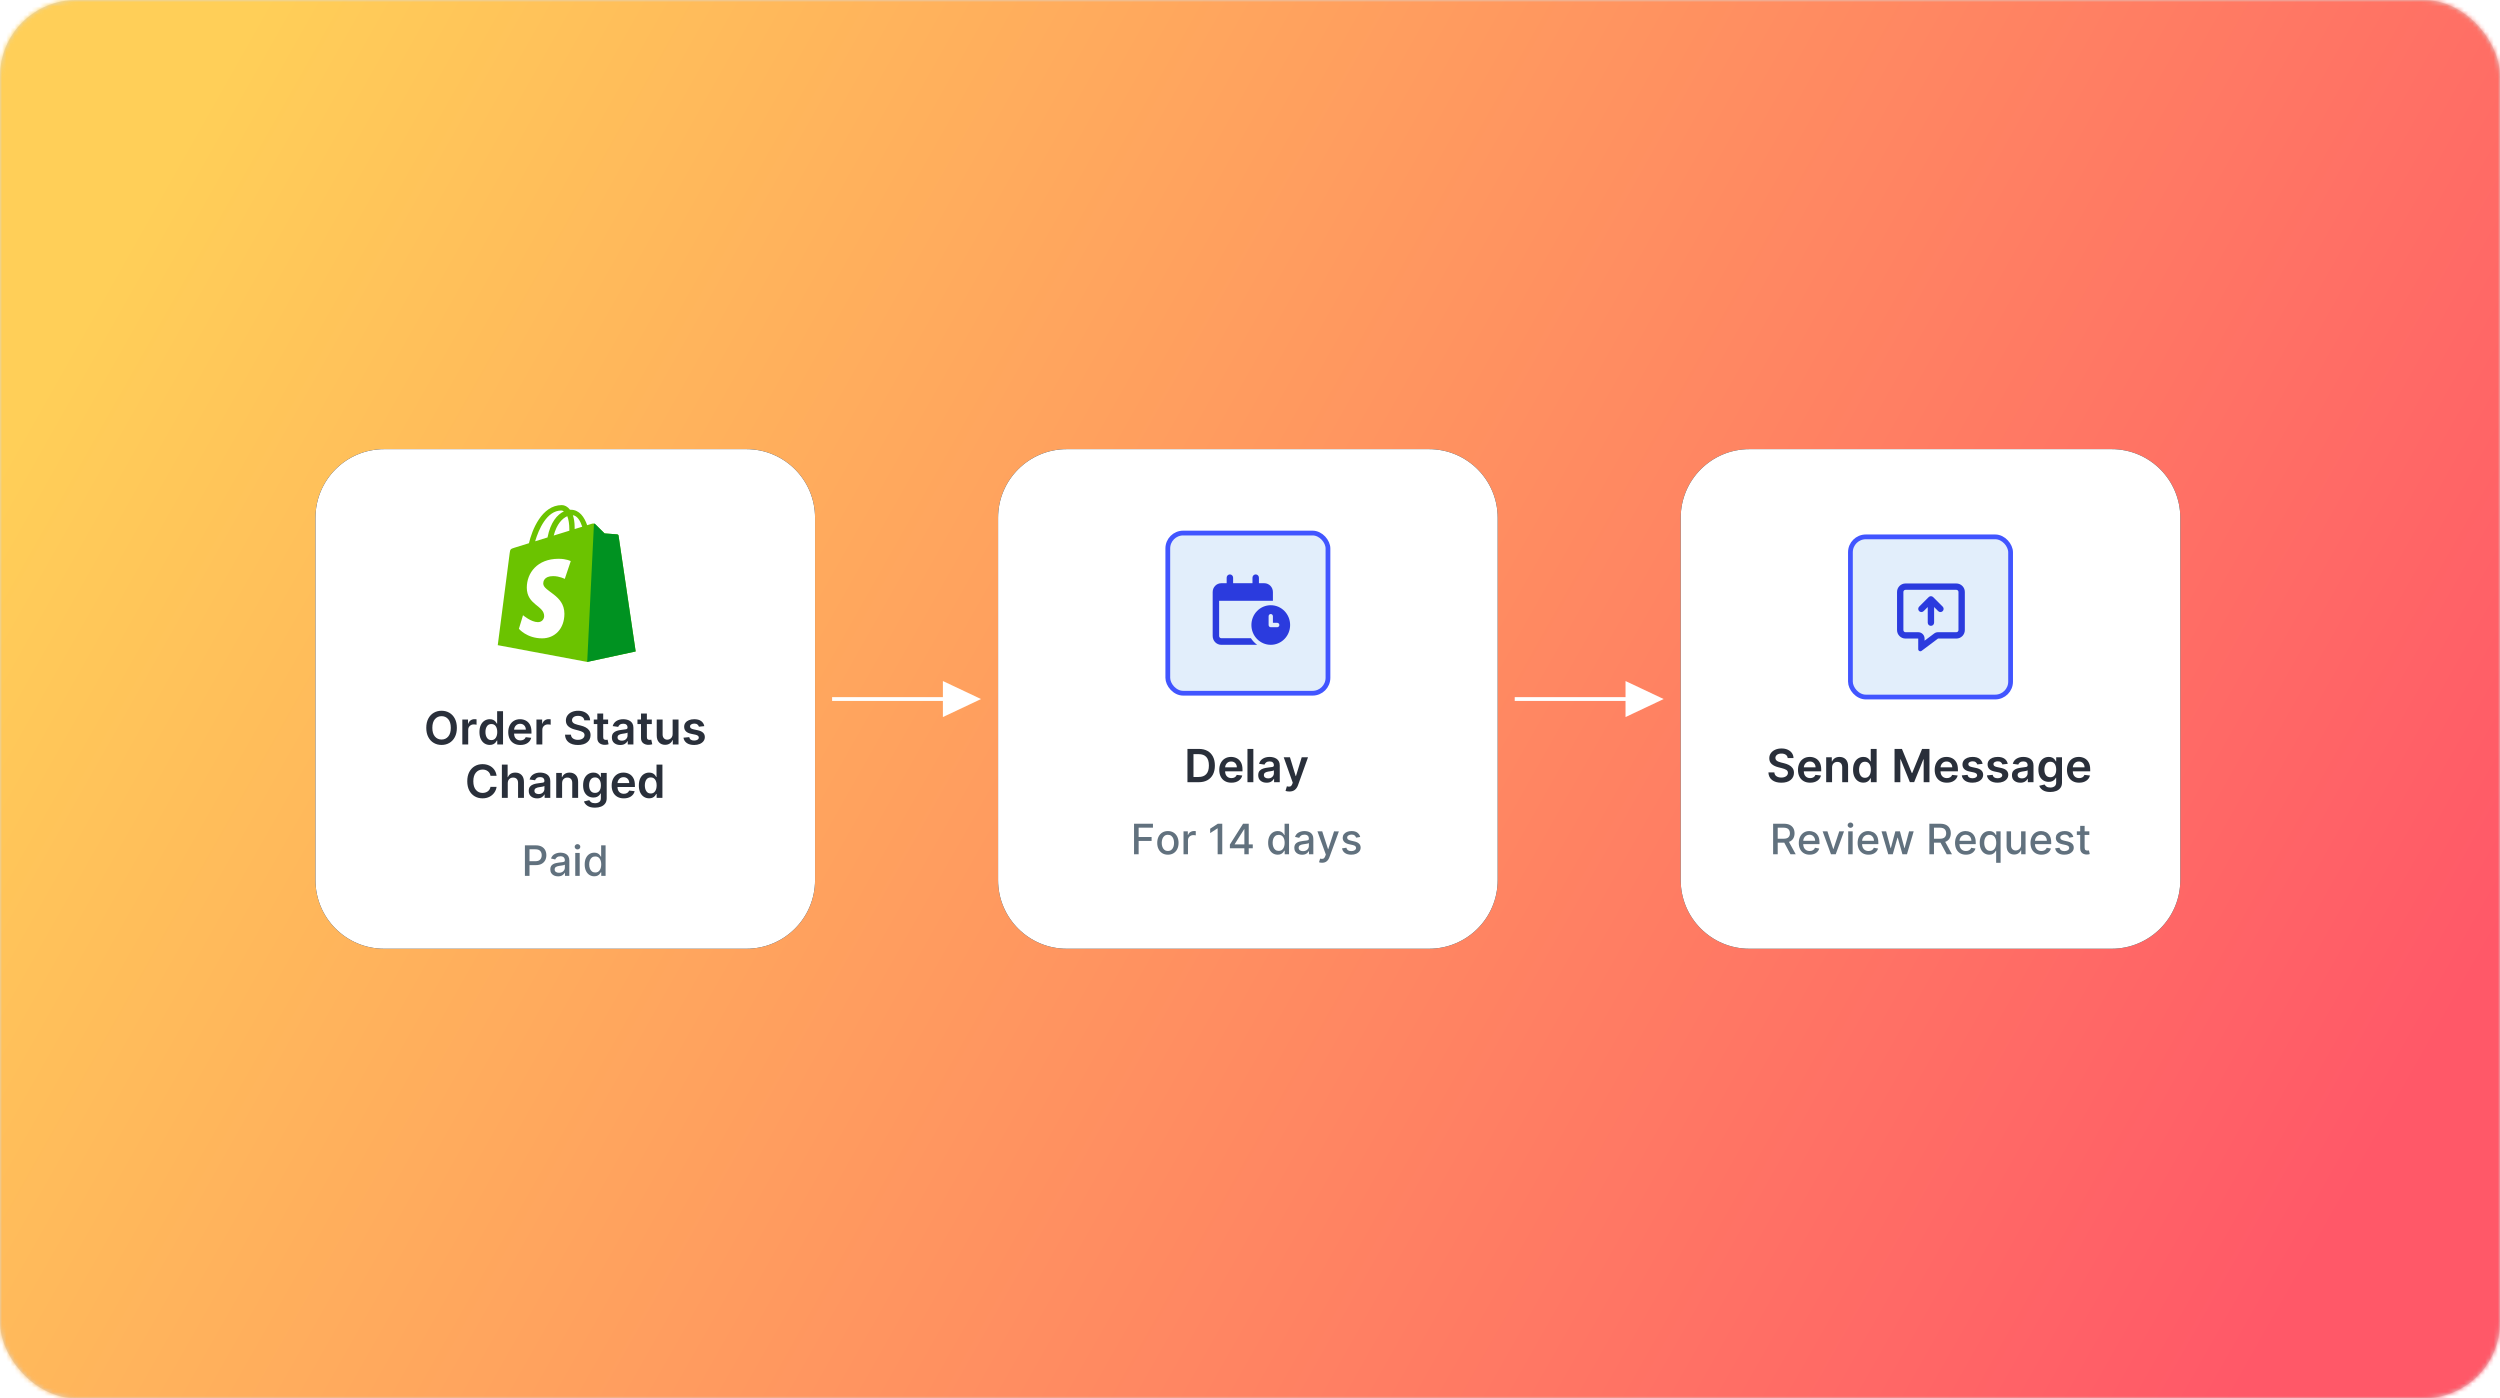
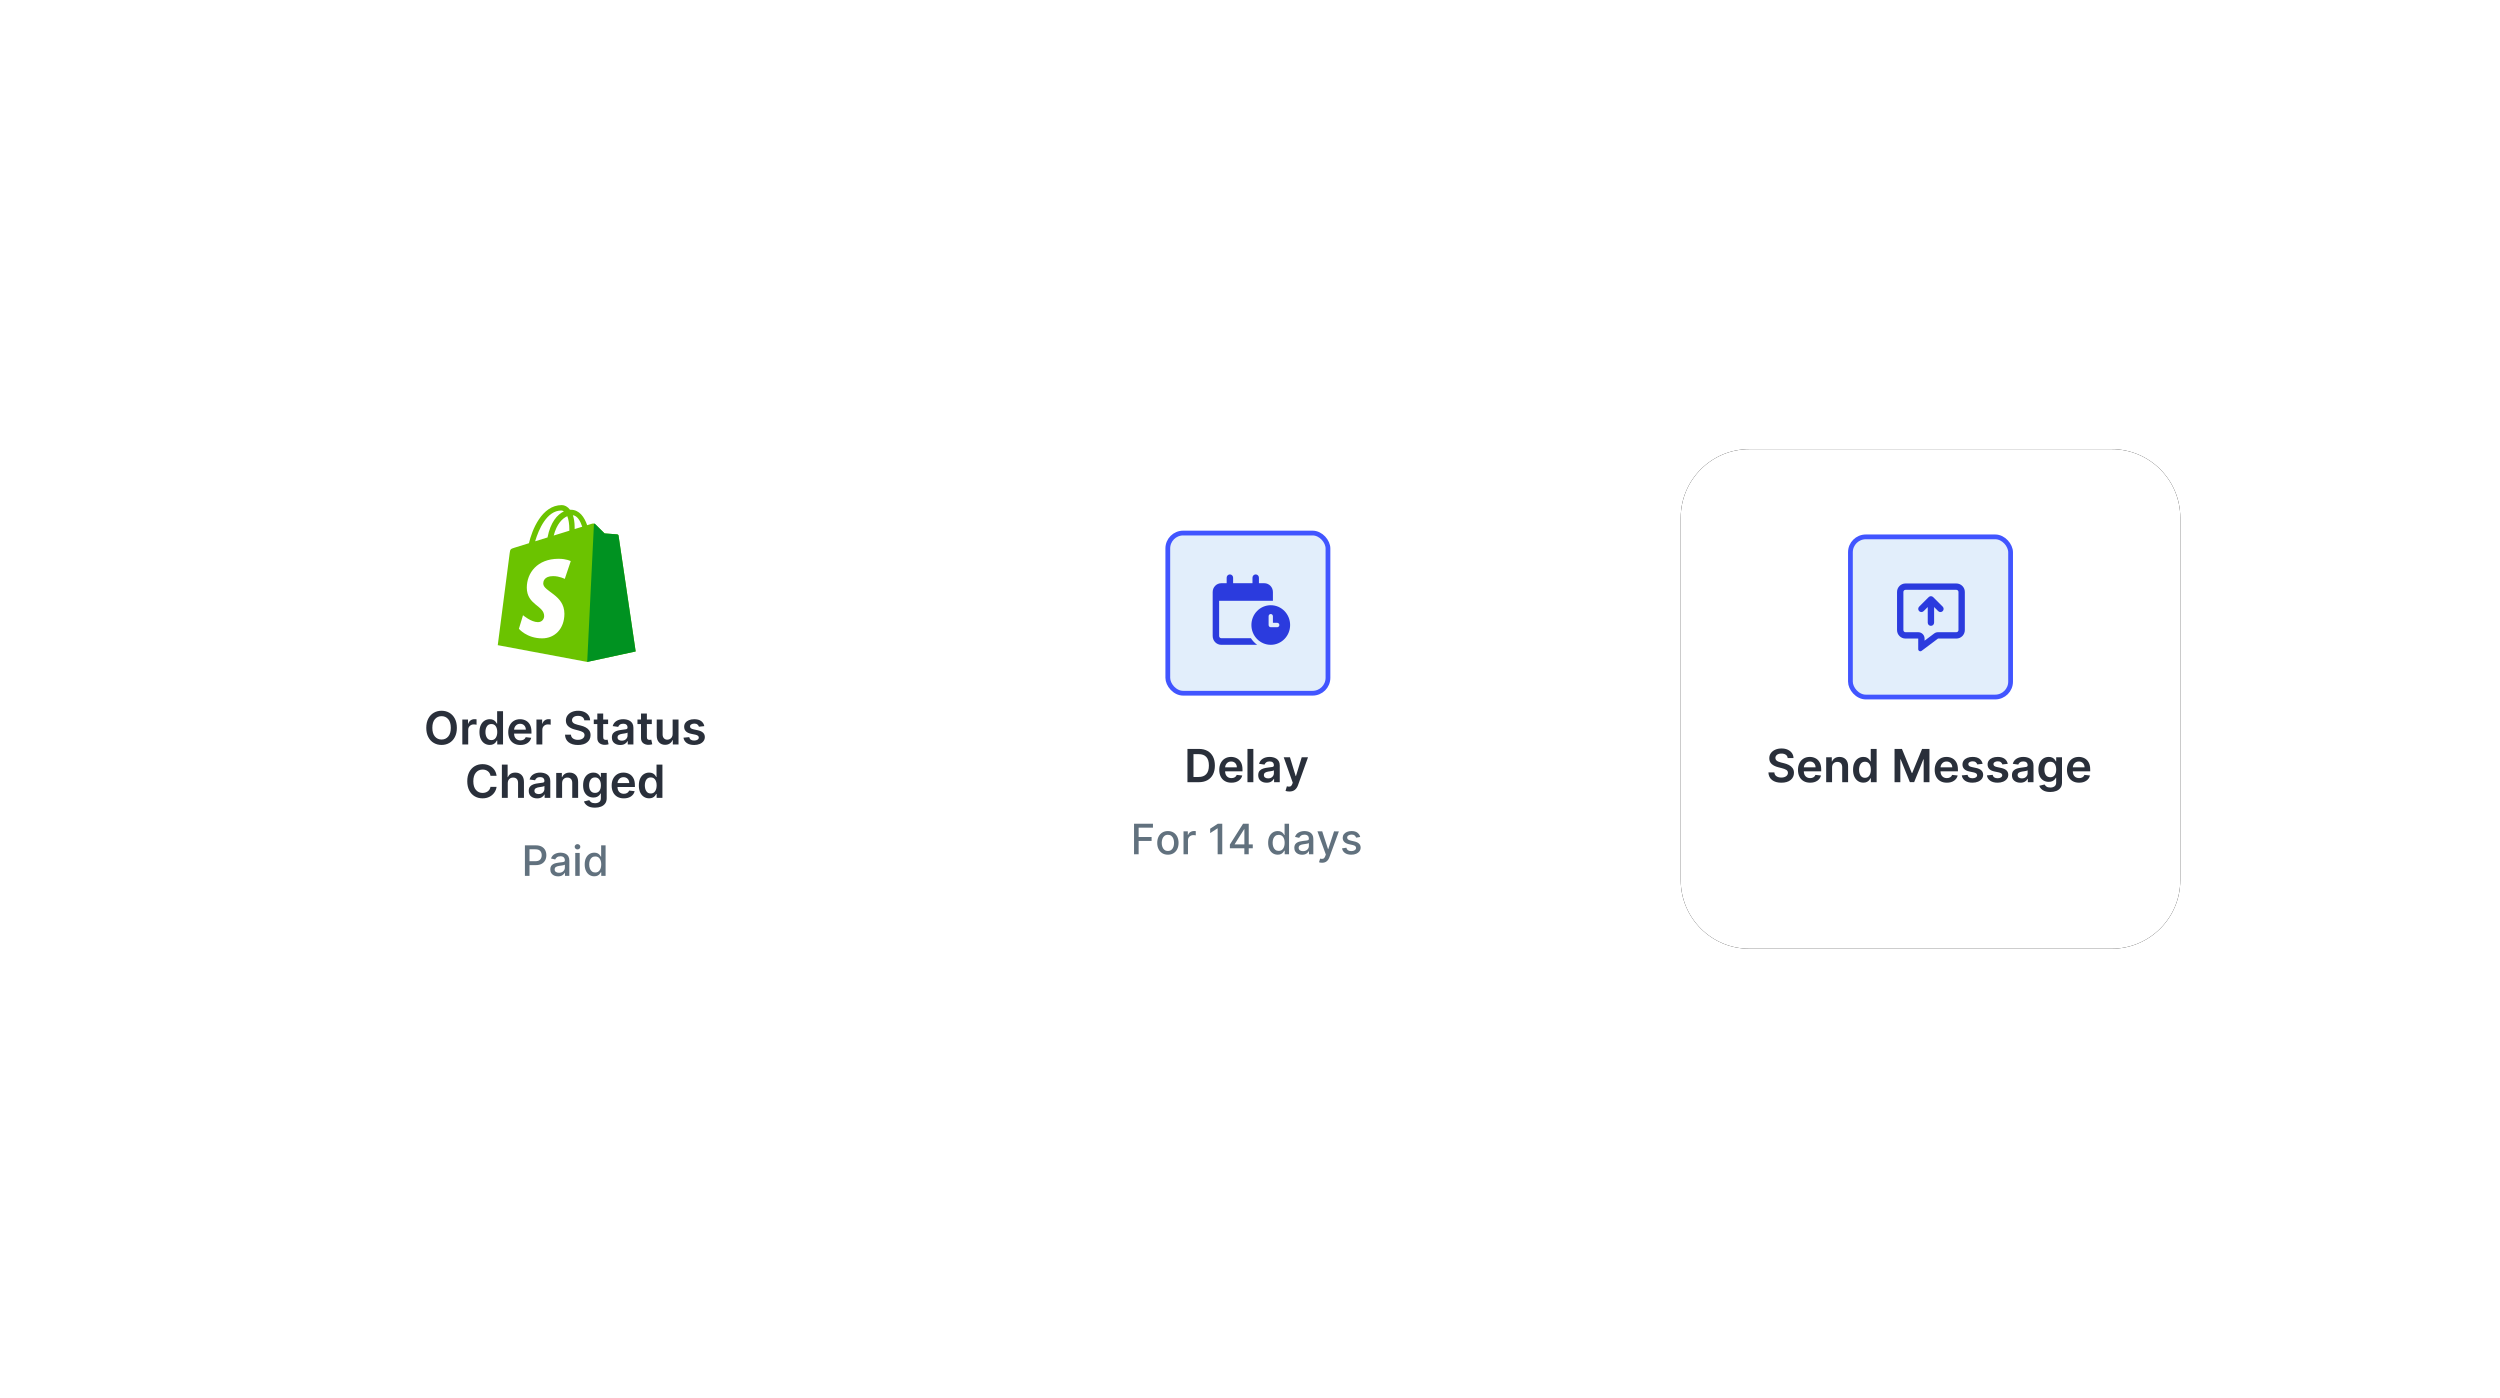
<svg xmlns="http://www.w3.org/2000/svg" xmlns:xlink="http://www.w3.org/1999/xlink" width="590px" height="330px" viewBox="0 0 590 330" version="1.1">
  <title>workflow-4</title>
  <defs>
-     <rect id="path-1" x="0" y="0" width="590" height="330" rx="18" />
    <linearGradient x1="0%" y1="34.358%" x2="100%" y2="65.642%" id="linearGradient-3">
      <stop stop-color="#FFCF58" offset="0%" />
      <stop stop-color="#FF5868" offset="100%" />
    </linearGradient>
-     <path d="M16.65,0 L102.15,0 C111.097,0 118.35,7.253 118.35,16.2 L118.35,101.7 C118.35,110.647 111.097,117.9 102.15,117.9 L16.65,117.9 C7.703,117.9 0.45,110.647 0.45,101.7 L0.45,16.2 C0.45,7.253 7.703,3.55271368e-15 16.65,0 Z" id="path-4" />
    <filter x="-15.3%" y="-15.3%" width="130.5%" height="130.5%" filterUnits="objectBoundingBox" id="filter-5">
      <feOffset dx="0" dy="0" in="SourceAlpha" result="shadowOffsetOuter1" />
      <feGaussianBlur stdDeviation="6" in="shadowOffsetOuter1" result="shadowBlurOuter1" />
      <feColorMatrix values="0 0 0 0 0.161   0 0 0 0 0.184   0 0 0 0 0.227  0 0 0 0.147 0" type="matrix" in="shadowBlurOuter1" />
    </filter>
    <path d="M16.65,0 L102.15,0 C111.097,0 118.35,7.253 118.35,16.2 L118.35,101.7 C118.35,110.647 111.097,117.9 102.15,117.9 L16.65,117.9 C7.703,117.9 0.45,110.647 0.45,101.7 L0.45,16.2 C0.45,7.253 7.703,3.55271368e-15 16.65,0 Z" id="path-6" />
    <filter x="-15.3%" y="-15.3%" width="130.5%" height="130.5%" filterUnits="objectBoundingBox" id="filter-7">
      <feOffset dx="0" dy="0" in="SourceAlpha" result="shadowOffsetOuter1" />
      <feGaussianBlur stdDeviation="6" in="shadowOffsetOuter1" result="shadowBlurOuter1" />
      <feColorMatrix values="0 0 0 0 0.161   0 0 0 0 0.184   0 0 0 0 0.227  0 0 0 0.147 0" type="matrix" in="shadowBlurOuter1" />
    </filter>
-     <path d="M16.65,0 L102.15,0 C111.097,0 118.35,7.253 118.35,16.2 L118.35,101.7 C118.35,110.647 111.097,117.9 102.15,117.9 L16.65,117.9 C7.703,117.9 0.45,110.647 0.45,101.7 L0.45,16.2 C0.45,7.253 7.703,3.55271368e-15 16.65,0 Z" id="path-8" />
    <filter x="-15.3%" y="-15.3%" width="130.5%" height="130.5%" filterUnits="objectBoundingBox" id="filter-9">
      <feOffset dx="0" dy="0" in="SourceAlpha" result="shadowOffsetOuter1" />
      <feGaussianBlur stdDeviation="6" in="shadowOffsetOuter1" result="shadowBlurOuter1" />
      <feColorMatrix values="0 0 0 0 0.161   0 0 0 0 0.184   0 0 0 0 0.227  0 0 0 0.147 0" type="matrix" in="shadowBlurOuter1" />
    </filter>
  </defs>
  <g id="workflow-4" stroke="none" stroke-width="1" fill="none" fill-rule="evenodd">
    <g id="Rectangle-Copy-89">
      <mask id="mask-2" fill="white">
        <use xlink:href="#path-1" />
      </mask>
      <use id="Mask" fill="#D8D8D8" xlink:href="#path-1" />
      <rect id="Rectangle" fill="url(#linearGradient-3)" mask="url(#mask-2)" x="0" y="0" width="590" height="330" />
    </g>
    <g id="Group-25-Copy-8" transform="translate(74, 106)">
      <g id="Group-14-Copy-14" transform="translate(161.1, 0)">
        <g id="Rectangle">
          <use fill="black" fill-opacity="1" filter="url(#filter-5)" xlink:href="#path-4" />
          <use fill="#FFFFFF" fill-rule="evenodd" xlink:href="#path-4" />
        </g>
        <g id="Group-10-Copy-6" transform="translate(40.5, 19.8)">
          <rect id="Rectangle" stroke="#4155FF" stroke-width="1.125" fill="#E2EEFB" x="0" y="0" width="37.8" height="37.8" rx="3.635" />
          <g id="calendar-clock-regular" transform="translate(10.592, 9.762)" fill="#2B3BDE" fill-rule="nonzero">
            <path d="M4.062,0 C4.484,0 4.823,0.347 4.823,0.779 L4.823,2.077 L9.392,2.077 L9.392,0.779 C9.392,0.347 9.732,0 10.154,0 C10.576,0 10.915,0.347 10.915,0.779 L10.915,2.077 L12.185,2.077 C13.305,2.077 14.215,3.008 14.215,4.154 L14.215,4.673 L14.215,6.231 L13.708,6.231 L12.692,6.231 L9.138,6.231 L1.523,6.231 L1.523,14.538 C1.523,14.824 1.752,15.058 2.031,15.058 L9.027,15.058 C9.418,15.668 9.916,16.197 10.497,16.615 L2.031,16.615 C0.911,16.615 0,15.684 0,14.538 L0,6.231 L0,4.673 L0,4.154 C0,3.008 0.911,2.077 2.031,2.077 L3.3,2.077 L3.3,0.779 C3.3,0.347 3.64,0 4.062,0 Z M9.138,11.942 C9.138,9.361 11.184,7.269 13.708,7.269 C16.231,7.269 18.277,9.361 18.277,11.942 C18.277,14.523 16.231,16.615 13.708,16.615 C11.184,16.615 9.138,14.523 9.138,11.942 L9.138,11.942 Z M13.708,9.346 C13.428,9.346 13.2,9.58 13.2,9.865 L13.2,11.942 C13.2,12.228 13.428,12.462 13.708,12.462 L15.231,12.462 C15.51,12.462 15.738,12.228 15.738,11.942 C15.738,11.657 15.51,11.423 15.231,11.423 L14.215,11.423 L14.215,9.865 C14.215,9.58 13.987,9.346 13.708,9.346 Z" id="Shape" />
          </g>
        </g>
        <path d="M47.8,78.6 C48.597,78.6 49.281,78.443 49.849,78.128 C50.418,77.814 50.854,77.362 51.157,76.774 C51.46,76.186 51.612,75.483 51.612,74.665 C51.612,73.849 51.461,73.149 51.159,72.563 C50.857,71.978 50.426,71.528 49.865,71.215 C49.304,70.902 48.633,70.745 47.853,70.745 L47.853,70.745 L45.138,70.745 L45.138,78.6 L47.8,78.6 Z M47.73,77.369 L46.561,77.369 L46.561,71.977 L47.773,71.977 C49.391,71.977 50.2,72.873 50.2,74.665 C50.2,76.468 49.377,77.369 47.73,77.369 L47.73,77.369 Z M55.508,78.715 C56.196,78.715 56.764,78.56 57.213,78.251 C57.662,77.942 57.948,77.531 58.07,77.02 L58.07,77.02 L56.774,76.874 C56.679,77.122 56.523,77.311 56.304,77.44 C56.086,77.569 55.827,77.634 55.527,77.634 C55.077,77.634 54.716,77.493 54.444,77.212 C54.172,76.93 54.032,76.538 54.024,76.034 L54.024,76.034 L58.128,76.034 L58.128,75.609 C58.128,74.918 58.004,74.354 57.758,73.915 C57.511,73.477 57.183,73.153 56.774,72.945 C56.365,72.737 55.919,72.632 55.435,72.632 C54.873,72.632 54.383,72.761 53.965,73.018 C53.547,73.275 53.223,73.633 52.992,74.092 C52.762,74.551 52.647,75.083 52.647,75.689 C52.647,76.305 52.762,76.84 52.992,77.292 C53.223,77.745 53.552,78.095 53.98,78.343 C54.408,78.591 54.918,78.715 55.508,78.715 Z M56.797,75.098 L54.028,75.098 C54.048,74.723 54.188,74.398 54.446,74.124 C54.704,73.851 55.04,73.714 55.455,73.714 C55.853,73.714 56.176,73.844 56.423,74.105 C56.67,74.366 56.794,74.697 56.797,75.098 L56.797,75.098 Z M60.69,78.6 L60.69,70.745 L59.301,70.745 L59.301,78.6 L60.69,78.6 Z M63.812,78.719 C64.274,78.719 64.647,78.626 64.93,78.441 C65.212,78.255 65.416,78.039 65.541,77.791 L65.541,77.791 L65.587,77.791 L65.587,78.6 L66.922,78.6 L66.922,74.657 C66.922,74.269 66.851,73.944 66.709,73.683 C66.567,73.422 66.379,73.215 66.145,73.062 C65.911,72.909 65.654,72.799 65.373,72.732 C65.091,72.666 64.81,72.632 64.529,72.632 C63.91,72.632 63.378,72.769 62.931,73.043 C62.485,73.316 62.185,73.722 62.032,74.259 L62.032,74.259 L63.328,74.443 C63.397,74.241 63.531,74.065 63.729,73.917 C63.927,73.769 64.196,73.695 64.536,73.695 C64.859,73.695 65.105,73.774 65.277,73.933 C65.448,74.091 65.534,74.315 65.534,74.604 L65.534,74.604 L65.534,74.627 C65.534,74.826 65.42,74.95 65.194,74.999 C64.968,75.047 64.595,75.1 64.076,75.156 C63.695,75.197 63.334,75.273 62.993,75.384 C62.651,75.495 62.374,75.673 62.161,75.917 C61.947,76.161 61.84,76.505 61.84,76.947 C61.84,77.525 62.028,77.965 62.404,78.266 C62.78,78.568 63.249,78.719 63.812,78.719 Z M64.172,77.699 C63.883,77.699 63.645,77.634 63.459,77.503 C63.272,77.373 63.179,77.18 63.179,76.924 C63.179,76.658 63.282,76.462 63.489,76.335 C63.697,76.209 63.955,76.124 64.264,76.08 C64.387,76.062 64.536,76.041 64.713,76.015 C64.889,75.989 65.056,75.958 65.213,75.921 C65.371,75.884 65.479,75.841 65.537,75.793 L65.537,75.793 L65.537,76.487 C65.537,76.814 65.415,77.098 65.169,77.338 C64.924,77.579 64.591,77.699 64.172,77.699 Z M69.185,80.798 C69.727,80.798 70.161,80.666 70.487,80.403 C70.813,80.139 71.059,79.776 71.225,79.313 L71.225,79.313 L73.591,72.717 L72.107,72.709 L70.746,77.158 L70.684,77.158 L69.327,72.709 L67.854,72.709 L69.99,78.723 L69.871,79.041 C69.738,79.366 69.57,79.557 69.365,79.614 C69.16,79.672 68.906,79.657 68.602,79.57 L68.602,79.57 L68.28,80.648 C68.374,80.689 68.501,80.724 68.661,80.753 C68.821,80.783 68.996,80.798 69.185,80.798 Z" id="Delay" fill="#292F3A" fill-rule="nonzero" />
        <path d="M33.619,95.6 L33.619,92.461 L36.677,92.461 L36.677,91.529 L33.619,91.529 L33.619,89.335 L36.997,89.335 L36.997,88.4 L32.532,88.4 L32.532,95.6 L33.619,95.6 Z M40.523,95.709 C41.032,95.709 41.474,95.593 41.851,95.361 C42.227,95.129 42.519,94.804 42.728,94.385 C42.936,93.967 43.041,93.48 43.041,92.925 C43.041,92.364 42.936,91.875 42.728,91.455 C42.519,91.036 42.227,90.71 41.851,90.478 C41.474,90.246 41.032,90.13 40.523,90.13 C40.017,90.13 39.575,90.246 39.198,90.478 C38.821,90.71 38.528,91.036 38.319,91.455 C38.111,91.875 38.006,92.364 38.006,92.925 C38.006,93.48 38.111,93.967 38.319,94.385 C38.528,94.804 38.821,95.129 39.198,95.361 C39.575,95.593 40.017,95.709 40.523,95.709 Z M40.527,94.827 C40.196,94.827 39.923,94.74 39.708,94.566 C39.492,94.393 39.332,94.162 39.226,93.872 C39.121,93.583 39.068,93.266 39.068,92.921 C39.068,92.577 39.121,92.259 39.226,91.968 C39.332,91.678 39.492,91.445 39.708,91.271 C39.923,91.096 40.196,91.009 40.527,91.009 C40.857,91.009 41.13,91.096 41.344,91.271 C41.559,91.445 41.718,91.678 41.822,91.968 C41.927,92.259 41.979,92.577 41.979,92.921 C41.979,93.266 41.927,93.583 41.822,93.872 C41.718,94.162 41.559,94.393 41.344,94.566 C41.13,94.74 40.857,94.827 40.527,94.827 Z M45.263,95.6 L45.263,92.302 C45.263,91.948 45.384,91.657 45.628,91.429 C45.872,91.2 46.18,91.086 46.553,91.086 C46.663,91.086 46.771,91.094 46.878,91.109 C46.985,91.124 47.059,91.138 47.101,91.149 L47.101,91.149 L47.101,90.144 C47.05,90.137 46.979,90.131 46.89,90.126 C46.801,90.121 46.723,90.119 46.655,90.119 C46.338,90.119 46.055,90.203 45.806,90.371 C45.556,90.538 45.382,90.767 45.284,91.058 L45.284,91.058 L45.227,91.058 L45.227,90.2 L44.211,90.2 L44.211,95.6 L45.263,95.6 Z M53.355,95.6 L53.355,88.4 L52.297,88.4 L50.501,89.574 L50.501,90.615 L52.223,89.49 L52.266,89.49 L52.266,95.6 L53.355,95.6 Z M59.603,95.6 L59.603,94.194 L60.555,94.194 L60.555,93.273 L59.603,93.273 L59.603,88.4 L58.263,88.4 L55.152,93.315 L55.152,94.194 L58.566,94.194 L58.566,95.6 L59.603,95.6 Z M58.573,93.273 L56.291,93.273 L56.291,93.216 L58.516,89.694 L58.573,89.694 L58.573,93.273 Z M66.437,95.705 C66.765,95.705 67.032,95.65 67.239,95.54 C67.445,95.43 67.607,95.301 67.726,95.154 C67.844,95.006 67.935,94.875 67.998,94.76 L67.998,94.76 L68.086,94.76 L68.086,95.6 L69.112,95.6 L69.112,88.4 L68.061,88.4 L68.061,91.075 L67.998,91.075 C67.935,90.963 67.846,90.833 67.733,90.685 C67.619,90.537 67.46,90.408 67.254,90.297 C67.049,90.185 66.779,90.13 66.444,90.13 C66.011,90.13 65.623,90.24 65.28,90.46 C64.938,90.68 64.669,90.998 64.474,91.413 C64.278,91.828 64.18,92.327 64.18,92.911 C64.18,93.492 64.277,93.992 64.472,94.41 C64.666,94.828 64.934,95.149 65.273,95.371 C65.613,95.594 66.001,95.705 66.437,95.705 Z M66.669,94.809 C66.357,94.809 66.096,94.725 65.883,94.558 C65.671,94.39 65.511,94.162 65.404,93.874 C65.296,93.586 65.242,93.261 65.242,92.9 C65.242,92.541 65.295,92.221 65.402,91.938 C65.508,91.656 65.667,91.433 65.878,91.269 C66.089,91.105 66.353,91.023 66.669,91.023 C67.129,91.023 67.478,91.194 67.719,91.538 C67.959,91.881 68.079,92.335 68.079,92.9 C68.079,93.467 67.958,93.927 67.715,94.28 C67.472,94.633 67.124,94.809 66.669,94.809 Z M72.182,95.72 C72.629,95.72 72.982,95.627 73.24,95.442 C73.498,95.257 73.677,95.063 73.778,94.862 L73.778,94.862 L73.82,94.862 L73.82,95.6 L74.846,95.6 L74.846,92.014 C74.846,91.62 74.779,91.3 74.644,91.054 C74.51,90.808 74.335,90.618 74.121,90.483 C73.906,90.348 73.678,90.256 73.437,90.205 C73.195,90.155 72.967,90.13 72.751,90.13 C72.264,90.13 71.814,90.236 71.403,90.45 C70.992,90.663 70.698,91.016 70.522,91.508 L70.522,91.508 L71.51,91.733 C71.588,91.541 71.728,91.367 71.93,91.213 C72.133,91.058 72.411,90.98 72.765,90.98 C73.105,90.98 73.361,91.065 73.533,91.234 C73.706,91.402 73.792,91.64 73.792,91.947 L73.792,91.947 L73.792,91.972 C73.792,92.098 73.746,92.19 73.653,92.246 C73.56,92.302 73.414,92.343 73.213,92.367 C73.013,92.392 72.751,92.423 72.428,92.461 C72.172,92.491 71.921,92.535 71.675,92.592 C71.429,92.65 71.207,92.736 71.009,92.851 C70.811,92.966 70.653,93.121 70.535,93.318 C70.416,93.515 70.357,93.767 70.357,94.074 C70.357,94.428 70.438,94.728 70.6,94.972 C70.761,95.217 70.98,95.403 71.255,95.53 C71.531,95.656 71.839,95.72 72.182,95.72 Z M72.41,94.876 C72.112,94.876 71.868,94.81 71.675,94.677 C71.483,94.545 71.387,94.348 71.387,94.088 C71.387,93.807 71.496,93.606 71.712,93.485 C71.929,93.365 72.19,93.284 72.495,93.245 C72.609,93.228 72.759,93.207 72.945,93.181 C73.13,93.155 73.305,93.124 73.472,93.086 C73.638,93.049 73.746,93.005 73.795,92.956 L73.795,92.956 L73.795,93.652 C73.795,93.866 73.741,94.065 73.632,94.252 C73.523,94.438 73.365,94.589 73.159,94.704 C72.953,94.818 72.703,94.876 72.41,94.876 Z M76.91,97.611 C77.344,97.611 77.702,97.5 77.984,97.279 C78.267,97.057 78.485,96.738 78.64,96.321 L78.64,96.321 L80.872,90.211 L79.737,90.2 L78.369,94.391 L78.313,94.391 L76.945,90.2 L75.82,90.2 L77.796,95.67 L77.666,96.029 C77.532,96.378 77.368,96.586 77.172,96.653 C76.976,96.72 76.734,96.713 76.446,96.634 L76.446,96.634 L76.193,97.495 C76.256,97.525 76.352,97.552 76.481,97.576 C76.61,97.599 76.753,97.611 76.91,97.611 Z M83.804,95.709 C84.24,95.709 84.624,95.638 84.956,95.495 C85.287,95.352 85.546,95.155 85.733,94.904 C85.919,94.653 86.012,94.365 86.012,94.039 C86.012,93.291 85.52,92.804 84.536,92.577 L84.536,92.577 L83.678,92.38 C83.38,92.309 83.164,92.22 83.029,92.111 C82.894,92.002 82.828,91.856 82.83,91.673 C82.828,91.464 82.927,91.294 83.128,91.162 C83.328,91.029 83.577,90.963 83.875,90.963 C84.203,90.963 84.449,91.038 84.615,91.19 C84.78,91.341 84.893,91.507 84.954,91.687 L84.954,91.687 L85.907,91.518 C85.799,91.099 85.577,90.763 85.242,90.509 C84.907,90.256 84.448,90.13 83.864,90.13 C83.459,90.13 83.099,90.196 82.785,90.33 C82.471,90.464 82.225,90.651 82.046,90.891 C81.868,91.131 81.779,91.411 81.779,91.729 C81.779,92.111 81.899,92.429 82.138,92.682 C82.377,92.935 82.75,93.118 83.256,93.23 L83.256,93.23 L84.17,93.431 C84.679,93.543 84.933,93.772 84.933,94.116 C84.933,94.325 84.83,94.501 84.623,94.646 C84.417,94.79 84.142,94.862 83.797,94.862 C83.15,94.862 82.764,94.595 82.637,94.06 L82.637,94.06 L81.621,94.215 C81.71,94.693 81.945,95.062 82.324,95.321 C82.704,95.579 83.197,95.709 83.804,95.709 Z" id="For14days" fill="#61717E" fill-rule="nonzero" />
      </g>
      <g id="Group-14-Copy-15" transform="translate(322.2, 0)">
        <g id="Rectangle">
          <use fill="black" fill-opacity="1" filter="url(#filter-7)" xlink:href="#path-6" />
          <use fill="#FFFFFF" fill-rule="evenodd" xlink:href="#path-6" />
        </g>
        <g id="Group-10-Copy-6" transform="translate(40.5, 20.7)">
          <rect id="Rectangle" stroke="#4155FF" stroke-width="1.125" fill="#E2EEFB" x="0" y="0" width="37.8" height="37.8" rx="3.635" />
          <path d="M17.5,24.001 C17.5,23.172 16.828,22.5 16,22.5 L13,22.5 C12.725,22.5 12.5,22.275 12.5,22 L12.5,13 C12.5,12.725 12.725,12.5 13,12.5 L25,12.5 C25.275,12.5 25.5,12.725 25.5,13 L25.5,22 C25.5,22.275 25.275,22.5 25,22.5 L20.666,22.5 C20.341,22.5 20.025,22.607 19.766,22.801 L17.5,24.501 L17.5,24.001 Z M17.494,26.382 L17.5,26.376 L20.666,24.001 L25,24.001 C26.103,24.001 27,23.104 27,22 L27,13 C27,11.897 26.103,11 25,11 L13,11 C11.897,11 11,11.897 11,13 L11,22 C11,23.104 11.897,24.001 13,24.001 L14.5,24.001 L16,24.001 L16,25.501 L16,25.626 L16,25.635 L16,25.835 L16,26.501 C16,26.691 16.106,26.863 16.275,26.948 C16.444,27.032 16.647,27.013 16.8,26.901 L17.334,26.501 L17.494,26.382 Z M19.75,20.25 L19.75,16.56 L20.719,17.528 C21.012,17.822 21.488,17.822 21.778,17.528 C22.069,17.235 22.072,16.76 21.778,16.469 L19.528,14.219 C19.234,13.925 18.759,13.925 18.469,14.219 L16.219,16.469 C15.925,16.763 15.925,17.238 16.219,17.528 C16.512,17.819 16.988,17.822 17.278,17.528 L18.247,16.56 L18.247,20.25 C18.247,20.666 18.581,21 18.997,21 C19.413,21 19.747,20.666 19.747,20.25 L19.75,20.25 Z" id="Shape" fill="#2B3BDE" fill-rule="nonzero" />
        </g>
        <path d="M24.194,78.719 C25.135,78.719 25.866,78.505 26.387,78.076 C26.909,77.648 27.171,77.088 27.174,76.395 C27.174,75.94 27.063,75.562 26.842,75.261 C26.621,74.961 26.334,74.721 25.983,74.54 C25.631,74.36 25.259,74.224 24.865,74.132 L24.865,74.132 L24.128,73.948 C23.914,73.897 23.703,73.829 23.498,73.745 C23.292,73.66 23.122,73.547 22.989,73.405 C22.856,73.263 22.791,73.084 22.794,72.866 C22.796,72.57 22.923,72.325 23.174,72.132 C23.424,71.939 23.772,71.842 24.217,71.842 C24.641,71.842 24.985,71.936 25.248,72.122 C25.512,72.309 25.661,72.57 25.697,72.905 L25.697,72.905 L27.066,72.905 C27.059,72.462 26.935,72.071 26.696,71.729 C26.457,71.388 26.127,71.121 25.705,70.928 C25.283,70.735 24.793,70.638 24.236,70.638 C23.686,70.638 23.193,70.735 22.757,70.928 C22.321,71.121 21.978,71.391 21.728,71.739 C21.477,72.087 21.352,72.492 21.352,72.955 C21.352,73.517 21.539,73.968 21.914,74.306 C22.288,74.645 22.799,74.898 23.446,75.064 L23.446,75.064 L24.339,75.294 C24.764,75.401 25.105,75.534 25.362,75.691 C25.618,75.848 25.748,76.079 25.751,76.383 C25.748,76.718 25.602,76.989 25.314,77.194 C25.025,77.4 24.648,77.503 24.182,77.503 C23.737,77.503 23.36,77.402 23.051,77.2 C22.741,76.998 22.573,76.691 22.545,76.28 L22.545,76.28 L21.145,76.28 C21.173,77.06 21.459,77.661 22.004,78.084 C22.548,78.507 23.278,78.719 24.194,78.719 Z M30.986,78.715 C31.674,78.715 32.242,78.56 32.691,78.251 C33.139,77.942 33.425,77.531 33.548,77.02 L33.548,77.02 L32.251,76.874 C32.157,77.122 32,77.311 31.782,77.44 C31.563,77.569 31.304,77.634 31.005,77.634 C30.555,77.634 30.194,77.493 29.922,77.212 C29.649,76.93 29.509,76.538 29.502,76.034 L29.502,76.034 L33.605,76.034 L33.605,75.609 C33.605,74.918 33.482,74.354 33.235,73.915 C32.988,73.477 32.661,73.153 32.251,72.945 C31.842,72.737 31.396,72.632 30.913,72.632 C30.35,72.632 29.86,72.761 29.442,73.018 C29.024,73.275 28.7,73.633 28.47,74.092 C28.24,74.551 28.125,75.083 28.125,75.689 C28.125,76.305 28.24,76.84 28.47,77.292 C28.7,77.745 29.029,78.095 29.458,78.343 C29.886,78.591 30.395,78.715 30.986,78.715 Z M32.275,75.098 L29.505,75.098 C29.526,74.723 29.665,74.398 29.924,74.124 C30.182,73.851 30.518,73.714 30.932,73.714 C31.331,73.714 31.654,73.844 31.901,74.105 C32.147,74.366 32.272,74.697 32.275,75.098 L32.275,75.098 Z M36.167,78.6 L36.167,75.148 C36.167,74.721 36.284,74.391 36.516,74.157 C36.749,73.923 37.048,73.806 37.414,73.806 C37.772,73.806 38.052,73.917 38.256,74.14 C38.459,74.362 38.56,74.67 38.56,75.064 L38.56,75.064 L38.56,78.6 L39.949,78.6 L39.949,74.849 C39.951,74.143 39.768,73.598 39.398,73.212 C39.029,72.825 38.54,72.632 37.931,72.632 C37.492,72.632 37.123,72.73 36.825,72.926 C36.527,73.121 36.31,73.383 36.175,73.71 L36.175,73.71 L36.106,73.71 L36.106,72.709 L34.779,72.709 L34.779,78.6 L36.167,78.6 Z M43.55,78.704 C43.888,78.704 44.168,78.647 44.39,78.535 C44.612,78.422 44.791,78.286 44.927,78.126 C45.062,77.967 45.166,77.815 45.238,77.672 L45.238,77.672 L45.322,77.672 L45.322,78.6 L46.687,78.6 L46.687,70.745 L45.295,70.745 L45.295,73.683 L45.238,73.683 C45.169,73.54 45.068,73.387 44.937,73.225 C44.805,73.063 44.628,72.923 44.407,72.807 C44.186,72.691 43.902,72.632 43.554,72.632 C43.101,72.632 42.691,72.749 42.323,72.981 C41.955,73.214 41.663,73.555 41.446,74.005 C41.23,74.455 41.122,75.008 41.122,75.662 C41.122,76.309 41.228,76.859 41.441,77.311 C41.653,77.764 41.942,78.109 42.307,78.347 C42.673,78.585 43.087,78.704 43.55,78.704 Z M43.937,77.564 C43.48,77.564 43.132,77.384 42.894,77.024 C42.656,76.663 42.538,76.207 42.538,75.655 C42.538,75.105 42.655,74.654 42.89,74.301 C43.126,73.948 43.475,73.771 43.937,73.771 C44.385,73.771 44.727,73.942 44.965,74.283 C45.203,74.625 45.322,75.082 45.322,75.655 C45.322,76.225 45.202,76.686 44.961,77.037 C44.721,77.389 44.38,77.564 43.937,77.564 Z M52.279,78.6 L52.279,73.192 L52.352,73.192 L54.523,78.577 L55.543,78.577 L57.714,73.204 L57.786,73.204 L57.786,78.6 L59.152,78.6 L59.152,70.745 L57.411,70.745 L55.079,76.437 L54.987,76.437 L52.655,70.745 L50.914,70.745 L50.914,78.6 L52.279,78.6 Z M63.248,78.715 C63.936,78.715 64.504,78.56 64.953,78.251 C65.401,77.942 65.687,77.531 65.81,77.02 L65.81,77.02 L64.513,76.874 C64.419,77.122 64.262,77.311 64.044,77.44 C63.825,77.569 63.566,77.634 63.267,77.634 C62.817,77.634 62.456,77.493 62.184,77.212 C61.911,76.93 61.771,76.538 61.764,76.034 L61.764,76.034 L65.867,76.034 L65.867,75.609 C65.867,74.918 65.744,74.354 65.497,73.915 C65.25,73.477 64.923,73.153 64.513,72.945 C64.104,72.737 63.658,72.632 63.175,72.632 C62.612,72.632 62.122,72.761 61.704,73.018 C61.286,73.275 60.962,73.633 60.732,74.092 C60.502,74.551 60.387,75.083 60.387,75.689 C60.387,76.305 60.502,76.84 60.732,77.292 C60.962,77.745 61.291,78.095 61.719,78.343 C62.148,78.591 62.657,78.715 63.248,78.715 Z M64.536,75.098 L61.767,75.098 C61.788,74.723 61.927,74.398 62.185,74.124 C62.444,73.851 62.78,73.714 63.194,73.714 C63.593,73.714 63.916,73.844 64.162,74.105 C64.409,74.366 64.534,74.697 64.536,75.098 L64.536,75.098 Z M69.307,78.715 C69.798,78.715 70.233,78.636 70.611,78.477 C70.99,78.319 71.286,78.098 71.501,77.816 C71.716,77.533 71.823,77.207 71.823,76.836 C71.821,76.013 71.269,75.481 70.167,75.24 L70.167,75.24 L69.162,75.026 C68.863,74.959 68.648,74.872 68.519,74.763 C68.39,74.654 68.327,74.514 68.329,74.343 C68.327,74.143 68.423,73.981 68.619,73.856 C68.815,73.731 69.057,73.668 69.346,73.668 C69.665,73.668 69.913,73.742 70.088,73.89 C70.263,74.039 70.377,74.21 70.431,74.404 L70.431,74.404 L71.697,74.266 C71.602,73.768 71.356,73.371 70.959,73.075 C70.561,72.78 70.017,72.632 69.327,72.632 C68.854,72.632 68.438,72.706 68.08,72.853 C67.722,73 67.444,73.207 67.244,73.474 C67.045,73.741 66.945,74.057 66.945,74.42 C66.942,74.849 67.077,75.204 67.348,75.484 C67.619,75.764 68.037,75.963 68.602,76.08 L68.602,76.08 L69.607,76.291 C70.136,76.409 70.4,76.633 70.4,76.962 C70.4,77.164 70.3,77.332 70.099,77.467 C69.899,77.601 69.633,77.668 69.304,77.668 C68.644,77.668 68.254,77.4 68.134,76.863 L68.134,76.863 L66.78,76.993 C66.867,77.533 67.129,77.954 67.566,78.259 C68.003,78.563 68.584,78.715 69.307,78.715 Z M75.237,78.715 C75.728,78.715 76.162,78.636 76.541,78.477 C76.919,78.319 77.216,78.098 77.43,77.816 C77.645,77.533 77.753,77.207 77.753,76.836 C77.75,76.013 77.198,75.481 76.096,75.24 L76.096,75.24 L75.091,75.026 C74.792,74.959 74.578,74.872 74.449,74.763 C74.319,74.654 74.256,74.514 74.259,74.343 C74.256,74.143 74.353,73.981 74.548,73.856 C74.744,73.731 74.986,73.668 75.275,73.668 C75.595,73.668 75.842,73.742 76.017,73.89 C76.192,74.039 76.307,74.21 76.36,74.404 L76.36,74.404 L77.626,74.266 C77.531,73.768 77.285,73.371 76.888,73.075 C76.49,72.78 75.946,72.632 75.256,72.632 C74.783,72.632 74.367,72.706 74.009,72.853 C73.651,73 73.373,73.207 73.173,73.474 C72.974,73.741 72.874,74.057 72.874,74.42 C72.872,74.849 73.006,75.204 73.277,75.484 C73.548,75.764 73.966,75.963 74.531,76.08 L74.531,76.08 L75.536,76.291 C76.065,76.409 76.33,76.633 76.33,76.962 C76.33,77.164 76.229,77.332 76.029,77.467 C75.828,77.601 75.563,77.668 75.233,77.668 C74.573,77.668 74.183,77.4 74.063,76.863 L74.063,76.863 L72.709,76.993 C72.796,77.533 73.058,77.954 73.496,78.259 C73.933,78.563 74.513,78.715 75.237,78.715 Z M80.595,78.719 C81.057,78.719 81.43,78.626 81.713,78.441 C81.995,78.255 82.199,78.039 82.324,77.791 L82.324,77.791 L82.37,77.791 L82.37,78.6 L83.705,78.6 L83.705,74.657 C83.705,74.269 83.634,73.944 83.492,73.683 C83.35,73.422 83.162,73.215 82.928,73.062 C82.694,72.909 82.437,72.799 82.155,72.732 C81.874,72.666 81.593,72.632 81.312,72.632 C80.693,72.632 80.161,72.769 79.714,73.043 C79.268,73.316 78.968,73.722 78.815,74.259 L78.815,74.259 L80.111,74.443 C80.18,74.241 80.314,74.065 80.512,73.917 C80.71,73.769 80.979,73.695 81.319,73.695 C81.642,73.695 81.888,73.774 82.06,73.933 C82.231,74.091 82.317,74.315 82.317,74.604 L82.317,74.604 L82.317,74.627 C82.317,74.826 82.203,74.95 81.977,74.999 C81.751,75.047 81.378,75.1 80.859,75.156 C80.478,75.197 80.117,75.273 79.776,75.384 C79.434,75.495 79.157,75.673 78.943,75.917 C78.73,76.161 78.623,76.505 78.623,76.947 C78.623,77.525 78.811,77.965 79.187,78.266 C79.563,78.568 80.032,78.719 80.595,78.719 Z M80.955,77.699 C80.666,77.699 80.428,77.634 80.242,77.503 C80.055,77.373 79.962,77.18 79.962,76.924 C79.962,76.658 80.065,76.462 80.272,76.335 C80.479,76.209 80.738,76.124 81.047,76.08 C81.17,76.062 81.319,76.041 81.496,76.015 C81.672,75.989 81.839,75.958 81.996,75.921 C82.154,75.884 82.262,75.841 82.32,75.793 L82.32,75.793 L82.32,76.487 C82.32,76.814 82.198,77.098 81.952,77.338 C81.707,77.579 81.374,77.699 80.955,77.699 Z M87.667,80.909 C88.199,80.909 88.672,80.828 89.088,80.665 C89.503,80.503 89.831,80.257 90.071,79.929 C90.312,79.6 90.432,79.189 90.432,78.696 L90.432,78.696 L90.432,72.709 L89.063,72.709 L89.063,73.683 L88.986,73.683 C88.917,73.54 88.817,73.387 88.685,73.225 C88.553,73.063 88.376,72.923 88.152,72.807 C87.928,72.691 87.642,72.632 87.295,72.632 C86.842,72.632 86.432,72.748 86.064,72.979 C85.695,73.211 85.403,73.55 85.187,73.996 C84.971,74.442 84.863,74.988 84.863,75.635 C84.863,76.275 84.971,76.808 85.187,77.235 C85.403,77.662 85.695,77.982 86.062,78.195 C86.429,78.409 86.838,78.516 87.291,78.516 C87.628,78.516 87.909,78.464 88.133,78.362 C88.356,78.26 88.537,78.133 88.673,77.983 C88.81,77.832 88.914,77.685 88.986,77.541 L88.986,77.541 L89.055,77.541 L89.055,78.658 C89.055,79.079 88.927,79.385 88.67,79.574 C88.413,79.763 88.086,79.858 87.69,79.858 C87.273,79.858 86.961,79.779 86.754,79.62 C86.547,79.462 86.401,79.302 86.317,79.141 L86.317,79.141 L85.066,79.444 C85.194,79.845 85.472,80.19 85.901,80.477 C86.329,80.765 86.918,80.909 87.667,80.909 Z M87.678,77.426 C87.221,77.426 86.873,77.262 86.635,76.934 C86.397,76.605 86.278,76.17 86.278,75.628 C86.278,75.093 86.396,74.65 86.631,74.299 C86.866,73.947 87.215,73.771 87.678,73.771 C88.126,73.771 88.468,73.941 88.706,74.282 C88.944,74.622 89.063,75.07 89.063,75.628 C89.063,76.19 88.943,76.631 88.702,76.949 C88.462,77.267 88.121,77.426 87.678,77.426 Z M94.467,78.715 C95.154,78.715 95.723,78.56 96.171,78.251 C96.62,77.942 96.906,77.531 97.028,77.02 L97.028,77.02 L95.732,76.874 C95.638,77.122 95.481,77.311 95.262,77.44 C95.044,77.569 94.785,77.634 94.486,77.634 C94.036,77.634 93.675,77.493 93.402,77.212 C93.13,76.93 92.99,76.538 92.982,76.034 L92.982,76.034 L97.086,76.034 L97.086,75.609 C97.086,74.918 96.963,74.354 96.716,73.915 C96.469,73.477 96.141,73.153 95.732,72.945 C95.323,72.737 94.877,72.632 94.394,72.632 C93.831,72.632 93.341,72.761 92.923,73.018 C92.505,73.275 92.181,73.633 91.951,74.092 C91.721,74.551 91.605,75.083 91.605,75.689 C91.605,76.305 91.721,76.84 91.951,77.292 C92.181,77.745 92.51,78.095 92.938,78.343 C93.366,78.591 93.876,78.715 94.467,78.715 Z M95.755,75.098 L92.986,75.098 C93.007,74.723 93.146,74.398 93.404,74.124 C93.662,73.851 93.999,73.714 94.413,73.714 C94.812,73.714 95.135,73.844 95.381,74.105 C95.628,74.366 95.753,74.697 95.755,75.098 L95.755,75.098 Z" id="SendMessage" fill="#292F3A" fill-rule="nonzero" />
-         <path d="M23.342,95.6 L23.342,92.875 L24.889,92.875 L26.351,95.6 L27.589,95.6 L25.993,92.686 C26.436,92.521 26.767,92.263 26.986,91.91 C27.205,91.558 27.315,91.14 27.315,90.657 C27.315,90.214 27.223,89.823 27.039,89.485 C26.855,89.146 26.579,88.88 26.211,88.688 C25.843,88.496 25.38,88.4 24.822,88.4 L24.822,88.4 L22.256,88.4 L22.256,95.6 L23.342,95.6 Z M24.72,91.94 L23.342,91.94 L23.342,89.332 L24.706,89.332 C25.243,89.332 25.629,89.451 25.866,89.688 C26.103,89.926 26.221,90.249 26.221,90.657 C26.221,91.062 26.104,91.378 25.868,91.603 C25.632,91.828 25.25,91.94 24.72,91.94 L24.72,91.94 Z M30.883,95.709 C31.471,95.709 31.963,95.575 32.36,95.308 C32.756,95.041 33.013,94.688 33.133,94.25 L33.133,94.25 L32.138,94.071 C32.044,94.326 31.888,94.518 31.671,94.647 C31.453,94.776 31.194,94.841 30.894,94.841 C30.444,94.841 30.079,94.7 29.8,94.419 C29.521,94.138 29.375,93.737 29.361,93.216 L29.361,93.216 L33.2,93.216 L33.2,92.844 C33.2,92.192 33.086,91.668 32.857,91.271 C32.629,90.873 32.332,90.584 31.968,90.402 C31.603,90.221 31.217,90.13 30.809,90.13 C30.308,90.13 29.87,90.248 29.496,90.485 C29.122,90.721 28.832,91.051 28.624,91.473 C28.417,91.895 28.313,92.382 28.313,92.935 C28.313,93.493 28.417,93.98 28.624,94.396 C28.832,94.812 29.128,95.135 29.512,95.364 C29.896,95.594 30.353,95.709 30.883,95.709 Z M32.17,92.429 L29.364,92.429 C29.378,92.173 29.447,91.937 29.57,91.721 C29.693,91.504 29.861,91.329 30.073,91.197 C30.285,91.064 30.533,90.998 30.816,90.998 C31.224,90.998 31.551,91.133 31.797,91.404 C32.043,91.675 32.167,92.016 32.17,92.429 L32.17,92.429 Z M37.032,95.6 L38.99,90.2 L37.862,90.2 L36.497,94.355 L36.441,94.355 L35.074,90.2 L33.945,90.2 L35.907,95.6 L37.032,95.6 Z M40.509,89.367 C40.689,89.367 40.845,89.305 40.976,89.182 C41.108,89.059 41.173,88.912 41.173,88.741 C41.173,88.568 41.108,88.419 40.976,88.296 C40.845,88.173 40.689,88.112 40.509,88.112 C40.326,88.112 40.17,88.173 40.039,88.296 C39.909,88.419 39.844,88.568 39.844,88.741 C39.844,88.912 39.909,89.059 40.039,89.182 C40.17,89.305 40.326,89.367 40.509,89.367 Z M41.029,95.6 L41.029,90.2 L39.978,90.2 L39.978,95.6 L41.029,95.6 Z M44.77,95.709 C45.358,95.709 45.85,95.575 46.246,95.308 C46.642,95.041 46.9,94.688 47.02,94.25 L47.02,94.25 L46.025,94.071 C45.931,94.326 45.775,94.518 45.557,94.647 C45.339,94.776 45.08,94.841 44.78,94.841 C44.33,94.841 43.966,94.7 43.687,94.419 C43.408,94.138 43.262,93.737 43.247,93.216 L43.247,93.216 L47.087,93.216 L47.087,92.844 C47.087,92.192 46.972,91.668 46.744,91.271 C46.515,90.873 46.219,90.584 45.854,90.402 C45.49,90.221 45.104,90.13 44.696,90.13 C44.194,90.13 43.757,90.248 43.383,90.485 C43.009,90.721 42.718,91.051 42.511,91.473 C42.304,91.895 42.2,92.382 42.2,92.935 C42.2,93.493 42.304,93.98 42.511,94.396 C42.718,94.812 43.014,95.135 43.399,95.364 C43.783,95.594 44.24,95.709 44.77,95.709 Z M46.056,92.429 L43.251,92.429 C43.265,92.173 43.334,91.937 43.457,91.721 C43.58,91.504 43.747,91.329 43.959,91.197 C44.171,91.064 44.419,90.998 44.703,90.998 C45.111,90.998 45.438,91.133 45.684,91.404 C45.93,91.675 46.054,92.016 46.056,92.429 L46.056,92.429 Z M50.497,95.6 L51.594,91.701 L51.674,91.701 L52.771,95.6 L53.844,95.6 L55.429,90.2 L54.343,90.2 L53.292,94.148 L53.239,94.148 L52.184,90.2 L51.098,90.2 L50.036,94.166 L49.983,94.166 L48.925,90.2 L47.839,90.2 L49.428,95.6 L50.497,95.6 Z M60.217,95.6 L60.217,92.875 L61.764,92.875 L63.227,95.6 L64.464,95.6 L62.868,92.686 C63.311,92.521 63.642,92.263 63.861,91.91 C64.08,91.558 64.19,91.14 64.19,90.657 C64.19,90.214 64.098,89.823 63.914,89.485 C63.73,89.146 63.454,88.88 63.086,88.688 C62.718,88.496 62.255,88.4 61.697,88.4 L61.697,88.4 L59.131,88.4 L59.131,95.6 L60.217,95.6 Z M61.596,91.94 L60.217,91.94 L60.217,89.332 L61.581,89.332 C62.118,89.332 62.505,89.451 62.742,89.688 C62.978,89.926 63.097,90.249 63.097,90.657 C63.097,91.062 62.979,91.378 62.743,91.603 C62.508,91.828 62.125,91.94 61.596,91.94 L61.596,91.94 Z M67.758,95.709 C68.347,95.709 68.839,95.575 69.235,95.308 C69.631,95.041 69.889,94.688 70.008,94.25 L70.008,94.25 L69.013,94.071 C68.92,94.326 68.764,94.518 68.546,94.647 C68.328,94.776 68.069,94.841 67.769,94.841 C67.319,94.841 66.954,94.7 66.676,94.419 C66.397,94.138 66.25,93.737 66.236,93.216 L66.236,93.216 L70.075,93.216 L70.075,92.844 C70.075,92.192 69.961,91.668 69.732,91.271 C69.504,90.873 69.207,90.584 68.843,90.402 C68.479,90.221 68.092,90.13 67.685,90.13 C67.183,90.13 66.745,90.248 66.371,90.485 C65.998,90.721 65.707,91.051 65.5,91.473 C65.292,91.895 65.188,92.382 65.188,92.935 C65.188,93.493 65.292,93.98 65.5,94.396 C65.707,94.812 66.003,95.135 66.387,95.364 C66.772,95.594 67.229,95.709 67.758,95.709 Z M69.045,92.429 L66.24,92.429 C66.254,92.173 66.322,91.937 66.445,91.721 C66.568,91.504 66.736,91.329 66.948,91.197 C67.16,91.064 67.408,90.998 67.692,90.998 C68.099,90.998 68.426,91.133 68.672,91.404 C68.919,91.675 69.043,92.016 69.045,92.429 L69.045,92.429 Z M75.943,97.625 L75.943,90.2 L74.916,90.2 L74.916,91.075 L74.828,91.075 C74.765,90.963 74.677,90.833 74.563,90.685 C74.449,90.537 74.29,90.408 74.085,90.297 C73.88,90.185 73.611,90.13 73.278,90.13 C72.842,90.13 72.454,90.24 72.112,90.46 C71.771,90.68 71.503,90.998 71.306,91.413 C71.109,91.828 71.01,92.327 71.01,92.911 C71.01,93.492 71.108,93.992 71.302,94.41 C71.497,94.828 71.764,95.149 72.104,95.371 C72.444,95.594 72.831,95.705 73.267,95.705 C73.596,95.705 73.863,95.65 74.069,95.54 C74.275,95.43 74.438,95.301 74.556,95.154 C74.674,95.006 74.765,94.875 74.828,94.76 L74.892,94.76 L74.892,97.625 L75.943,97.625 Z M73.503,94.809 C73.189,94.809 72.926,94.725 72.714,94.558 C72.502,94.39 72.342,94.162 72.234,93.874 C72.126,93.586 72.072,93.261 72.072,92.9 C72.072,92.541 72.125,92.221 72.232,91.938 C72.339,91.656 72.497,91.433 72.708,91.269 C72.919,91.105 73.184,91.023 73.503,91.023 C73.962,91.023 74.312,91.194 74.552,91.538 C74.793,91.881 74.913,92.335 74.913,92.9 C74.913,93.467 74.791,93.927 74.547,94.28 C74.303,94.633 73.955,94.809 73.503,94.809 Z M79.128,95.67 C79.533,95.67 79.873,95.575 80.146,95.384 C80.419,95.193 80.617,94.953 80.742,94.665 L80.742,94.665 L80.798,94.665 L80.798,95.6 L81.831,95.6 L81.831,90.2 L80.777,90.2 L80.777,93.361 C80.779,93.665 80.715,93.918 80.585,94.118 C80.455,94.319 80.292,94.468 80.096,94.566 C79.901,94.665 79.704,94.714 79.508,94.714 C79.182,94.714 78.917,94.605 78.713,94.387 C78.509,94.169 78.407,93.876 78.407,93.508 L78.407,93.508 L78.407,90.2 L77.356,90.2 L77.356,93.635 C77.356,94.305 77.522,94.812 77.854,95.155 C78.185,95.499 78.61,95.67 79.128,95.67 Z M85.569,95.709 C86.157,95.709 86.649,95.575 87.045,95.308 C87.441,95.041 87.699,94.688 87.819,94.25 L87.819,94.25 L86.824,94.071 C86.73,94.326 86.574,94.518 86.356,94.647 C86.138,94.776 85.879,94.841 85.579,94.841 C85.129,94.841 84.765,94.7 84.486,94.419 C84.207,94.138 84.06,93.737 84.046,93.216 L84.046,93.216 L87.885,93.216 L87.885,92.844 C87.885,92.192 87.771,91.668 87.543,91.271 C87.314,90.873 87.018,90.584 86.653,90.402 C86.289,90.221 85.903,90.13 85.495,90.13 C84.993,90.13 84.555,90.248 84.182,90.485 C83.808,90.721 83.517,91.051 83.31,91.473 C83.102,91.895 82.999,92.382 82.999,92.935 C82.999,93.493 83.102,93.98 83.31,94.396 C83.517,94.812 83.813,95.135 84.197,95.364 C84.582,95.594 85.039,95.709 85.569,95.709 Z M86.855,92.429 L84.05,92.429 C84.064,92.173 84.132,91.937 84.255,91.721 C84.379,91.504 84.546,91.329 84.758,91.197 C84.97,91.064 85.218,90.998 85.502,90.998 C85.91,90.998 86.237,91.133 86.483,91.404 C86.729,91.675 86.853,92.016 86.855,92.429 L86.855,92.429 Z M91,95.709 C91.436,95.709 91.82,95.638 92.152,95.495 C92.483,95.352 92.742,95.155 92.929,94.904 C93.115,94.653 93.208,94.365 93.208,94.039 C93.208,93.291 92.716,92.804 91.731,92.577 L91.731,92.577 L90.874,92.38 C90.576,92.309 90.36,92.22 90.225,92.111 C90.09,92.002 90.024,91.856 90.026,91.673 C90.024,91.464 90.123,91.294 90.323,91.162 C90.524,91.029 90.773,90.963 91.071,90.963 C91.399,90.963 91.645,91.038 91.811,91.19 C91.976,91.341 92.089,91.507 92.15,91.687 L92.15,91.687 L93.103,91.518 C92.995,91.099 92.773,90.763 92.438,90.509 C92.103,90.256 91.644,90.13 91.06,90.13 C90.654,90.13 90.295,90.196 89.981,90.33 C89.667,90.464 89.421,90.651 89.242,90.891 C89.064,91.131 88.975,91.411 88.975,91.729 C88.975,92.111 89.095,92.429 89.334,92.682 C89.573,92.935 89.946,93.118 90.452,93.23 L90.452,93.23 L91.366,93.431 C91.874,93.543 92.129,93.772 92.129,94.116 C92.129,94.325 92.026,94.501 91.819,94.646 C91.613,94.79 91.338,94.862 90.993,94.862 C90.346,94.862 89.96,94.595 89.833,94.06 L89.833,94.06 L88.817,94.215 C88.906,94.693 89.14,95.062 89.52,95.321 C89.9,95.579 90.393,95.709 91,95.709 Z M96.298,95.67 C96.465,95.668 96.605,95.654 96.718,95.63 C96.832,95.605 96.919,95.581 96.98,95.558 L96.98,95.558 L96.79,94.689 C96.755,94.696 96.706,94.706 96.643,94.718 C96.579,94.729 96.506,94.735 96.421,94.735 C96.25,94.735 96.1,94.691 95.97,94.603 C95.839,94.515 95.774,94.319 95.774,94.014 L95.774,94.014 L95.774,91.044 L96.882,91.044 L96.882,90.2 L95.774,90.2 L95.774,88.906 L94.723,88.906 L94.723,90.2 L93.932,90.2 L93.932,91.044 L94.723,91.044 L94.723,94.232 C94.723,94.558 94.796,94.829 94.943,95.045 C95.089,95.26 95.283,95.42 95.523,95.523 C95.763,95.626 96.022,95.675 96.298,95.67 Z" id="ReviewRequest" fill="#61717E" fill-rule="nonzero" />
      </g>
      <g id="Group-14-Copy-15">
        <g id="Group-13-Copy">
          <g id="Rectangle">
            <use fill="black" fill-opacity="1" filter="url(#filter-9)" xlink:href="#path-8" />
            <use fill="#FFFFFF" fill-rule="evenodd" xlink:href="#path-8" />
          </g>
          <g id="Group-17" transform="translate(43, 13)" fill-rule="nonzero">
            <g id="shopify-logo" transform="translate(0.219, 0.125)">
              <path d="M15.246,1.356 C15.452,1.356 15.659,1.426 15.858,1.563 C14.328,2.282 12.688,4.096 11.996,7.716 C10.983,8.03 9.994,8.336 9.079,8.619 C9.891,5.858 11.817,1.356 15.246,1.356 Z M16.664,2.698 C16.957,3.434 17.148,4.49 17.148,5.914 C17.148,5.987 17.148,6.054 17.147,6.121 C15.985,6.481 14.723,6.872 13.458,7.264 C14.168,4.522 15.5,3.198 16.664,2.698 Z M20.185,5.181 C19.655,5.345 19.052,5.532 18.399,5.734 C18.4,5.608 18.4,5.484 18.4,5.349 C18.4,4.168 18.237,3.218 17.973,2.464 C19.03,2.597 19.733,3.798 20.185,5.181 Z M28.758,7.282 C28.733,7.096 28.57,6.993 28.435,6.982 C28.301,6.971 25.456,6.76 25.456,6.76 C25.456,6.76 23.48,4.798 23.263,4.581 C23.046,4.364 22.622,4.43 22.458,4.479 C22.434,4.486 22.026,4.612 21.352,4.82 C20.692,2.921 19.527,1.175 17.478,1.175 C17.422,1.175 17.363,1.178 17.305,1.181 C16.722,0.41 16,0.076 15.377,0.076 C10.603,0.076 8.322,6.043 7.607,9.076 C5.752,9.65 4.435,10.059 4.266,10.112 C3.231,10.437 3.198,10.469 3.062,11.445 C2.96,12.183 0.251,33.135 0.251,33.135 L21.361,37.09 L32.799,34.615 C32.799,34.615 28.784,7.468 28.758,7.282 L28.758,7.282 Z" id="Fill-4" fill="#6BC300" />
              <path d="M28.435,6.982 C28.301,6.971 25.456,6.76 25.456,6.76 C25.456,6.76 23.48,4.798 23.263,4.582 C23.182,4.5 23.073,4.459 22.958,4.441 L21.362,37.09 L32.799,34.615 C32.799,34.615 28.784,7.469 28.758,7.282 C28.733,7.096 28.57,6.993 28.435,6.982" id="Fill-5" fill="#009221" />
              <path d="M17.478,13.302 L16.068,17.497 C16.068,17.497 14.832,16.838 13.317,16.838 C11.097,16.838 10.985,18.232 10.985,18.583 C10.985,20.499 15.979,21.233 15.979,25.721 C15.979,29.252 13.74,31.526 10.72,31.526 C7.096,31.526 5.243,29.271 5.243,29.271 L6.214,26.065 C6.214,26.065 8.118,27.7 9.726,27.7 C10.776,27.7 11.203,26.873 11.203,26.269 C11.203,23.77 7.106,23.658 7.106,19.551 C7.106,16.094 9.586,12.749 14.595,12.749 C16.525,12.749 17.478,13.302 17.478,13.302" id="Fill-6" fill="#FFFFFE" />
            </g>
          </g>
        </g>
        <path d="M30.21,69.807 C30.898,69.807 31.513,69.648 32.057,69.328 C32.6,69.008 33.03,68.548 33.345,67.945 C33.661,67.343 33.819,66.619 33.819,65.773 C33.819,64.926 33.661,64.202 33.345,63.6 C33.03,62.998 32.6,62.537 32.057,62.217 C31.513,61.898 30.898,61.738 30.21,61.738 C29.522,61.738 28.906,61.898 28.362,62.217 C27.817,62.537 27.387,62.998 27.073,63.6 C26.758,64.202 26.601,64.926 26.601,65.773 C26.601,66.616 26.758,67.339 27.073,67.942 C27.387,68.544 27.817,69.005 28.362,69.326 C28.906,69.647 29.522,69.807 30.21,69.807 Z M30.21,68.53 C29.571,68.53 29.048,68.294 28.641,67.821 C28.235,67.348 28.032,66.665 28.032,65.773 C28.032,64.878 28.235,64.195 28.641,63.723 C29.048,63.251 29.571,63.015 30.21,63.015 C30.852,63.015 31.375,63.251 31.781,63.723 C32.186,64.195 32.388,64.878 32.388,65.773 C32.388,66.665 32.186,67.348 31.781,67.821 C31.375,68.294 30.852,68.53 30.21,68.53 Z M36.496,69.7 L36.496,66.237 C36.496,65.863 36.622,65.557 36.874,65.318 C37.126,65.079 37.442,64.96 37.823,64.96 C37.941,64.96 38.063,64.968 38.189,64.985 C38.316,65.001 38.409,65.02 38.467,65.04 L38.467,65.04 L38.467,63.763 C38.403,63.75 38.324,63.741 38.228,63.734 C38.132,63.728 38.045,63.725 37.969,63.725 C37.631,63.725 37.331,63.817 37.069,64.001 C36.807,64.185 36.623,64.448 36.515,64.791 L36.515,64.791 L36.454,64.791 L36.454,63.809 L35.108,63.809 L35.108,69.7 L36.496,69.7 Z M41.578,69.804 C41.915,69.804 42.195,69.747 42.418,69.635 C42.64,69.522 42.819,69.386 42.955,69.226 C43.09,69.067 43.194,68.915 43.265,68.772 L43.265,68.772 L43.35,68.772 L43.35,69.7 L44.715,69.7 L44.715,61.845 L43.323,61.845 L43.323,64.783 L43.265,64.783 C43.196,64.64 43.096,64.487 42.964,64.325 C42.832,64.163 42.656,64.023 42.435,63.907 C42.214,63.791 41.929,63.732 41.582,63.732 C41.129,63.732 40.719,63.849 40.35,64.081 C39.982,64.314 39.69,64.655 39.474,65.105 C39.258,65.555 39.15,66.108 39.15,66.762 C39.15,67.409 39.256,67.959 39.468,68.411 C39.681,68.864 39.969,69.209 40.335,69.447 C40.701,69.685 41.115,69.804 41.578,69.804 Z M41.965,68.664 C41.507,68.664 41.16,68.484 40.922,68.124 C40.684,67.763 40.565,67.307 40.565,66.755 C40.565,66.205 40.683,65.754 40.918,65.401 C41.153,65.048 41.502,64.871 41.965,64.871 C42.413,64.871 42.755,65.042 42.993,65.383 C43.231,65.725 43.35,66.182 43.35,66.755 C43.35,67.325 43.229,67.786 42.989,68.137 C42.749,68.489 42.407,68.664 41.965,68.664 Z M48.807,69.815 C49.495,69.815 50.063,69.66 50.512,69.351 C50.961,69.042 51.246,68.631 51.369,68.12 L51.369,68.12 L50.073,67.974 C49.978,68.222 49.822,68.411 49.603,68.54 C49.384,68.669 49.125,68.734 48.826,68.734 C48.376,68.734 48.015,68.593 47.743,68.312 C47.471,68.03 47.331,67.638 47.323,67.134 L47.323,67.134 L51.427,67.134 L51.427,66.709 C51.427,66.018 51.303,65.454 51.056,65.015 C50.81,64.577 50.482,64.253 50.073,64.045 C49.664,63.837 49.217,63.732 48.734,63.732 C48.172,63.732 47.681,63.861 47.263,64.118 C46.845,64.375 46.521,64.733 46.291,65.192 C46.061,65.651 45.946,66.183 45.946,66.789 C45.946,67.405 46.061,67.94 46.291,68.392 C46.521,68.845 46.85,69.195 47.279,69.443 C47.707,69.691 48.216,69.815 48.807,69.815 Z M50.096,66.198 L47.327,66.198 C47.347,65.823 47.487,65.498 47.745,65.224 C48.003,64.951 48.339,64.814 48.753,64.814 C49.152,64.814 49.475,64.944 49.722,65.205 C49.969,65.466 50.093,65.797 50.096,66.198 L50.096,66.198 Z M53.988,69.7 L53.988,66.237 C53.988,65.863 54.114,65.557 54.366,65.318 C54.618,65.079 54.935,64.96 55.315,64.96 C55.433,64.96 55.555,64.968 55.682,64.985 C55.808,65.001 55.901,65.02 55.96,65.04 L55.96,65.04 L55.96,63.763 C55.896,63.75 55.816,63.741 55.72,63.734 C55.624,63.728 55.538,63.725 55.461,63.725 C55.124,63.725 54.824,63.817 54.562,64.001 C54.3,64.185 54.115,64.448 54.008,64.791 L54.008,64.791 L53.946,64.791 L53.946,63.809 L52.6,63.809 L52.6,69.7 L53.988,69.7 Z M62.391,69.819 C63.332,69.819 64.064,69.605 64.585,69.176 C65.107,68.748 65.369,68.188 65.371,67.495 C65.371,67.04 65.261,66.662 65.04,66.361 C64.819,66.061 64.532,65.821 64.181,65.64 C63.829,65.46 63.456,65.324 63.063,65.232 L63.063,65.232 L62.326,65.048 C62.112,64.997 61.901,64.929 61.695,64.845 C61.49,64.76 61.32,64.647 61.187,64.505 C61.054,64.363 60.989,64.184 60.992,63.966 C60.994,63.67 61.121,63.425 61.371,63.232 C61.622,63.039 61.97,62.942 62.414,62.942 C62.839,62.942 63.183,63.036 63.446,63.222 C63.71,63.409 63.859,63.67 63.895,64.005 L63.895,64.005 L65.264,64.005 C65.256,63.562 65.133,63.171 64.894,62.829 C64.655,62.488 64.324,62.221 63.903,62.028 C63.481,61.835 62.991,61.738 62.434,61.738 C61.884,61.738 61.391,61.835 60.955,62.028 C60.519,62.221 60.176,62.491 59.925,62.839 C59.675,63.187 59.55,63.592 59.55,64.055 C59.55,64.617 59.737,65.068 60.111,65.406 C60.486,65.745 60.997,65.998 61.644,66.164 L61.644,66.164 L62.537,66.394 C62.962,66.501 63.302,66.634 63.559,66.791 C63.816,66.948 63.946,67.179 63.949,67.483 C63.946,67.818 63.8,68.089 63.511,68.294 C63.222,68.5 62.845,68.603 62.38,68.603 C61.935,68.603 61.558,68.502 61.249,68.3 C60.939,68.098 60.77,67.791 60.742,67.38 L60.742,67.38 L59.342,67.38 C59.371,68.16 59.657,68.761 60.202,69.184 C60.746,69.607 61.476,69.819 62.391,69.819 Z M68.808,69.781 C69.005,69.775 69.172,69.758 69.308,69.727 C69.445,69.696 69.551,69.668 69.625,69.642 L69.625,69.642 L69.391,68.557 C69.352,68.567 69.297,68.579 69.224,68.592 C69.151,68.604 69.071,68.611 68.984,68.611 C68.81,68.611 68.662,68.567 68.539,68.478 C68.417,68.39 68.355,68.207 68.355,67.928 L68.355,67.928 L68.355,64.883 L69.517,64.883 L69.517,63.809 L68.355,63.809 L68.355,62.398 L66.967,62.398 L66.967,63.809 L66.131,63.809 L66.131,64.883 L66.967,64.883 L66.967,68.158 C66.964,68.713 67.14,69.126 67.494,69.397 C67.848,69.668 68.286,69.796 68.808,69.781 Z M72.375,69.819 C72.837,69.819 73.21,69.726 73.493,69.541 C73.775,69.355 73.979,69.139 74.104,68.891 L74.104,68.891 L74.15,68.891 L74.15,69.7 L75.485,69.7 L75.485,65.757 C75.485,65.369 75.414,65.044 75.272,64.783 C75.13,64.522 74.942,64.315 74.708,64.162 C74.474,64.009 74.217,63.899 73.936,63.832 C73.654,63.766 73.373,63.732 73.092,63.732 C72.473,63.732 71.941,63.869 71.494,64.143 C71.048,64.416 70.748,64.822 70.595,65.359 L70.595,65.359 L71.891,65.543 C71.96,65.341 72.094,65.165 72.292,65.017 C72.49,64.869 72.759,64.795 73.099,64.795 C73.422,64.795 73.668,64.874 73.84,65.033 C74.011,65.191 74.097,65.415 74.097,65.704 L74.097,65.704 L74.097,65.727 C74.097,65.926 73.983,66.05 73.757,66.099 C73.531,66.147 73.158,66.2 72.639,66.256 C72.258,66.297 71.897,66.373 71.556,66.484 C71.214,66.595 70.937,66.773 70.724,67.017 C70.51,67.261 70.403,67.605 70.403,68.047 C70.403,68.625 70.591,69.065 70.967,69.366 C71.343,69.668 71.812,69.819 72.375,69.819 Z M72.735,68.799 C72.446,68.799 72.208,68.734 72.022,68.603 C71.835,68.473 71.742,68.28 71.742,68.024 C71.742,67.758 71.845,67.562 72.052,67.435 C72.26,67.309 72.518,67.224 72.827,67.18 C72.95,67.162 73.099,67.141 73.276,67.115 C73.452,67.089 73.619,67.058 73.776,67.021 C73.934,66.984 74.042,66.941 74.1,66.893 L74.1,66.893 L74.1,67.587 C74.1,67.914 73.978,68.198 73.732,68.438 C73.487,68.679 73.154,68.799 72.735,68.799 Z M79.117,69.781 C79.314,69.775 79.481,69.758 79.617,69.727 C79.754,69.696 79.86,69.668 79.934,69.642 L79.934,69.642 L79.7,68.557 C79.662,68.567 79.606,68.579 79.533,68.592 C79.46,68.604 79.38,68.611 79.293,68.611 C79.119,68.611 78.971,68.567 78.848,68.478 C78.726,68.39 78.664,68.207 78.664,67.928 L78.664,67.928 L78.664,64.883 L79.826,64.883 L79.826,63.809 L78.664,63.809 L78.664,62.398 L77.276,62.398 L77.276,63.809 L76.44,63.809 L76.44,64.883 L77.276,64.883 L77.276,68.158 C77.273,68.713 77.449,69.126 77.803,69.397 C78.157,69.668 78.595,69.796 79.117,69.781 Z M82.952,69.777 C83.394,69.777 83.767,69.672 84.07,69.462 C84.373,69.253 84.591,68.983 84.724,68.653 L84.724,68.653 L84.785,68.653 L84.785,69.7 L86.132,69.7 L86.132,63.809 L84.743,63.809 L84.743,67.222 C84.743,67.522 84.681,67.77 84.557,67.968 C84.433,68.167 84.275,68.315 84.084,68.415 C83.892,68.515 83.694,68.565 83.489,68.565 C83.157,68.565 82.888,68.455 82.684,68.235 C82.479,68.015 82.377,67.718 82.377,67.345 L82.377,67.345 L82.377,63.809 L80.988,63.809 L80.988,67.56 C80.988,68.268 81.171,68.815 81.537,69.2 C81.903,69.584 82.374,69.777 82.952,69.777 Z M89.825,69.815 C90.316,69.815 90.75,69.736 91.129,69.577 C91.507,69.419 91.804,69.198 92.019,68.916 C92.233,68.633 92.341,68.307 92.341,67.936 C92.338,67.112 91.786,66.581 90.684,66.34 L90.684,66.34 L89.679,66.126 C89.38,66.059 89.166,65.972 89.037,65.863 C88.908,65.754 88.844,65.614 88.847,65.443 C88.844,65.243 88.941,65.081 89.136,64.956 C89.332,64.831 89.574,64.768 89.863,64.768 C90.183,64.768 90.43,64.842 90.605,64.99 C90.78,65.139 90.895,65.31 90.949,65.504 L90.949,65.504 L92.214,65.366 C92.12,64.868 91.874,64.471 91.476,64.175 C91.078,63.88 90.534,63.732 89.844,63.732 C89.371,63.732 88.956,63.806 88.598,63.953 C88.24,64.1 87.961,64.307 87.762,64.574 C87.562,64.841 87.462,65.157 87.462,65.52 C87.46,65.949 87.594,66.304 87.865,66.584 C88.136,66.864 88.554,67.063 89.119,67.18 L89.119,67.18 L90.124,67.391 C90.653,67.509 90.918,67.733 90.918,68.062 C90.918,68.264 90.818,68.432 90.617,68.567 C90.416,68.701 90.151,68.768 89.821,68.768 C89.161,68.768 88.771,68.5 88.651,67.963 L88.651,67.963 L87.297,68.093 C87.384,68.633 87.646,69.054 88.084,69.359 C88.521,69.663 89.101,69.815 89.825,69.815 Z M39.871,82.407 C40.495,82.407 41.043,82.286 41.514,82.043 C41.986,81.8 42.366,81.474 42.655,81.065 C42.944,80.656 43.125,80.201 43.196,79.7 L43.196,79.7 L41.762,79.692 C41.672,80.152 41.456,80.507 41.112,80.756 C40.768,81.006 40.361,81.13 39.89,81.13 C39.254,81.13 38.73,80.896 38.32,80.426 C37.909,79.957 37.704,79.273 37.704,78.373 C37.704,77.486 37.909,76.804 38.318,76.329 C38.727,75.853 39.252,75.615 39.894,75.615 C40.372,75.615 40.783,75.744 41.125,76.003 C41.468,76.261 41.68,76.625 41.762,77.096 L41.762,77.096 L43.196,77.096 C43.117,76.513 42.924,76.016 42.617,75.606 C42.31,75.195 41.921,74.881 41.449,74.664 C40.977,74.447 40.451,74.338 39.871,74.338 C39.188,74.338 38.575,74.498 38.032,74.817 C37.489,75.137 37.06,75.598 36.745,76.2 C36.431,76.802 36.274,77.526 36.274,78.373 C36.274,79.216 36.43,79.939 36.741,80.542 C37.053,81.144 37.48,81.605 38.022,81.926 C38.564,82.247 39.181,82.407 39.871,82.407 Z M45.831,82.3 L45.831,78.848 C45.831,78.421 45.95,78.091 46.19,77.857 C46.429,77.623 46.734,77.506 47.104,77.506 C47.47,77.506 47.754,77.617 47.958,77.838 C48.161,78.059 48.263,78.368 48.263,78.764 L48.263,78.764 L48.263,82.3 L49.651,82.3 L49.651,78.549 C49.651,77.838 49.465,77.291 49.095,76.908 C48.724,76.524 48.233,76.332 47.622,76.332 C47.169,76.332 46.798,76.428 46.508,76.62 C46.218,76.812 46.005,77.075 45.869,77.41 L45.869,77.41 L45.8,77.41 L45.8,74.445 L44.443,74.445 L44.443,82.3 L45.831,82.3 Z M52.757,82.419 C53.22,82.419 53.593,82.326 53.875,82.141 C54.158,81.955 54.362,81.739 54.487,81.491 L54.487,81.491 L54.533,81.491 L54.533,82.3 L55.868,82.3 L55.868,78.357 C55.868,77.969 55.797,77.644 55.655,77.383 C55.513,77.122 55.325,76.915 55.091,76.762 C54.857,76.609 54.6,76.499 54.318,76.432 C54.037,76.366 53.756,76.332 53.475,76.332 C52.856,76.332 52.323,76.469 51.877,76.743 C51.431,77.016 51.131,77.422 50.978,77.959 L50.978,77.959 L52.274,78.143 C52.343,77.941 52.477,77.765 52.675,77.617 C52.873,77.469 53.142,77.395 53.482,77.395 C53.804,77.395 54.051,77.474 54.222,77.633 C54.394,77.791 54.479,78.015 54.479,78.304 L54.479,78.304 L54.479,78.327 C54.479,78.526 54.366,78.65 54.14,78.699 C53.914,78.747 53.541,78.8 53.022,78.856 C52.641,78.897 52.28,78.973 51.939,79.084 C51.597,79.195 51.32,79.373 51.106,79.617 C50.893,79.861 50.786,80.205 50.786,80.647 C50.786,81.225 50.974,81.665 51.35,81.966 C51.726,82.268 52.195,82.419 52.757,82.419 Z M53.118,81.399 C52.829,81.399 52.591,81.334 52.405,81.203 C52.218,81.073 52.125,80.88 52.125,80.624 C52.125,80.358 52.228,80.162 52.435,80.035 C52.642,79.909 52.901,79.824 53.21,79.78 C53.333,79.762 53.482,79.741 53.659,79.715 C53.835,79.689 54.002,79.658 54.159,79.621 C54.316,79.584 54.424,79.541 54.483,79.493 L54.483,79.493 L54.483,80.187 C54.483,80.514 54.361,80.798 54.115,81.038 C53.87,81.279 53.537,81.399 53.118,81.399 Z M58.656,82.3 L58.656,78.848 C58.656,78.421 58.772,78.091 59.005,77.857 C59.238,77.623 59.537,77.506 59.902,77.506 C60.26,77.506 60.541,77.617 60.744,77.84 C60.948,78.062 61.049,78.37 61.049,78.764 L61.049,78.764 L61.049,82.3 L62.438,82.3 L62.438,78.549 C62.44,77.843 62.257,77.298 61.887,76.912 C61.518,76.525 61.029,76.332 60.42,76.332 C59.98,76.332 59.612,76.43 59.314,76.626 C59.016,76.821 58.799,77.083 58.664,77.41 L58.664,77.41 L58.595,77.41 L58.595,76.409 L57.268,76.409 L57.268,82.3 L58.656,82.3 Z M66.415,84.609 C66.946,84.609 67.42,84.528 67.836,84.365 C68.251,84.203 68.579,83.957 68.819,83.629 C69.06,83.3 69.18,82.889 69.18,82.396 L69.18,82.396 L69.18,76.409 L67.811,76.409 L67.811,77.383 L67.734,77.383 C67.665,77.24 67.565,77.087 67.433,76.925 C67.301,76.763 67.124,76.623 66.9,76.507 C66.676,76.391 66.39,76.332 66.043,76.332 C65.59,76.332 65.18,76.448 64.812,76.679 C64.443,76.911 64.151,77.25 63.935,77.696 C63.719,78.142 63.611,78.688 63.611,79.335 C63.611,79.975 63.719,80.508 63.935,80.935 C64.151,81.362 64.443,81.682 64.81,81.895 C65.176,82.109 65.586,82.216 66.039,82.216 C66.376,82.216 66.657,82.164 66.881,82.062 C67.104,81.96 67.285,81.833 67.421,81.683 C67.558,81.532 67.662,81.385 67.734,81.241 L67.734,81.241 L67.803,81.241 L67.803,82.358 C67.803,82.779 67.675,83.085 67.418,83.274 C67.161,83.463 66.834,83.558 66.438,83.558 C66.021,83.558 65.709,83.479 65.502,83.32 C65.295,83.162 65.149,83.002 65.065,82.841 L65.065,82.841 L63.814,83.144 C63.942,83.545 64.22,83.89 64.649,84.177 C65.077,84.465 65.665,84.609 66.415,84.609 Z M66.426,81.126 C65.968,81.126 65.621,80.962 65.383,80.634 C65.145,80.305 65.026,79.87 65.026,79.328 C65.026,78.793 65.144,78.35 65.379,77.999 C65.614,77.647 65.963,77.471 66.426,77.471 C66.874,77.471 67.216,77.641 67.454,77.982 C67.692,78.322 67.811,78.77 67.811,79.328 C67.811,79.89 67.69,80.331 67.45,80.649 C67.21,80.967 66.868,81.126 66.426,81.126 Z M73.214,82.415 C73.902,82.415 74.471,82.26 74.919,81.951 C75.368,81.642 75.654,81.231 75.776,80.72 L75.776,80.72 L74.48,80.574 C74.386,80.822 74.229,81.011 74.01,81.14 C73.792,81.269 73.533,81.334 73.234,81.334 C72.784,81.334 72.423,81.193 72.15,80.912 C71.878,80.63 71.738,80.238 71.73,79.734 L71.73,79.734 L75.834,79.734 L75.834,79.309 C75.834,78.618 75.711,78.054 75.464,77.615 C75.217,77.177 74.889,76.853 74.48,76.645 C74.071,76.437 73.625,76.332 73.142,76.332 C72.579,76.332 72.089,76.461 71.671,76.718 C71.253,76.975 70.929,77.333 70.699,77.792 C70.468,78.251 70.353,78.783 70.353,79.389 C70.353,80.005 70.468,80.54 70.699,80.992 C70.929,81.445 71.258,81.795 71.686,82.043 C72.114,82.291 72.624,82.415 73.214,82.415 Z M74.503,78.798 L71.734,78.798 C71.755,78.423 71.894,78.098 72.152,77.824 C72.41,77.551 72.747,77.414 73.161,77.414 C73.56,77.414 73.882,77.544 74.129,77.805 C74.376,78.066 74.501,78.397 74.503,78.798 L74.503,78.798 Z M79.194,82.404 C79.531,82.404 79.811,82.347 80.034,82.235 C80.256,82.122 80.435,81.986 80.57,81.826 C80.706,81.667 80.81,81.515 80.881,81.372 L80.881,81.372 L80.965,81.372 L80.965,82.3 L82.331,82.3 L82.331,74.445 L80.939,74.445 L80.939,77.383 L80.881,77.383 C80.812,77.24 80.712,77.087 80.58,76.925 C80.448,76.763 80.272,76.623 80.051,76.507 C79.83,76.391 79.545,76.332 79.197,76.332 C78.745,76.332 78.335,76.449 77.966,76.681 C77.598,76.914 77.306,77.255 77.09,77.705 C76.874,78.155 76.766,78.708 76.766,79.362 C76.766,80.009 76.872,80.559 77.084,81.011 C77.296,81.464 77.585,81.809 77.951,82.047 C78.317,82.285 78.731,82.404 79.194,82.404 Z M79.581,81.264 C79.123,81.264 78.776,81.084 78.538,80.724 C78.3,80.363 78.181,79.907 78.181,79.355 C78.181,78.805 78.299,78.354 78.534,78.001 C78.769,77.648 79.118,77.471 79.581,77.471 C80.028,77.471 80.371,77.642 80.609,77.983 C80.847,78.325 80.965,78.782 80.965,79.355 C80.965,79.925 80.845,80.386 80.605,80.737 C80.365,81.089 80.023,81.264 79.581,81.264 Z" id="OrderStatusChanged" fill="#292F3A" fill-rule="nonzero" />
        <path d="M50.966,100.7 L50.966,98.169 L52.443,98.169 C53,98.169 53.464,98.066 53.833,97.861 C54.202,97.656 54.479,97.377 54.663,97.024 C54.847,96.672 54.939,96.274 54.939,95.831 C54.939,95.388 54.847,94.991 54.664,94.639 C54.482,94.287 54.206,94.01 53.837,93.806 C53.467,93.602 53.004,93.5 52.446,93.5 L52.446,93.5 L49.88,93.5 L49.88,100.7 L50.966,100.7 Z M52.344,97.248 L50.966,97.248 L50.966,94.432 L52.33,94.432 C52.869,94.432 53.256,94.563 53.492,94.825 C53.728,95.088 53.845,95.423 53.845,95.831 C53.845,96.239 53.728,96.577 53.494,96.845 C53.259,97.113 52.876,97.248 52.344,97.248 L52.344,97.248 Z M57.695,100.82 C58.143,100.82 58.495,100.727 58.753,100.542 C59.011,100.357 59.19,100.163 59.291,99.962 L59.291,99.962 L59.333,99.962 L59.333,100.7 L60.36,100.7 L60.36,97.114 C60.36,96.72 60.292,96.4 60.158,96.154 C60.023,95.908 59.848,95.718 59.634,95.583 C59.419,95.448 59.191,95.356 58.95,95.305 C58.709,95.255 58.48,95.23 58.264,95.23 C57.777,95.23 57.328,95.336 56.916,95.55 C56.505,95.763 56.211,96.116 56.036,96.608 L56.036,96.608 L57.023,96.833 C57.101,96.641 57.241,96.467 57.444,96.312 C57.646,96.158 57.925,96.08 58.279,96.08 C58.618,96.08 58.874,96.165 59.047,96.334 C59.219,96.502 59.305,96.74 59.305,97.047 L59.305,97.047 L59.305,97.072 C59.305,97.198 59.259,97.29 59.166,97.346 C59.074,97.402 58.927,97.443 58.727,97.467 C58.526,97.492 58.264,97.523 57.941,97.561 C57.686,97.591 57.435,97.635 57.189,97.692 C56.943,97.75 56.721,97.836 56.522,97.951 C56.324,98.066 56.166,98.221 56.048,98.418 C55.929,98.615 55.87,98.867 55.87,99.174 C55.87,99.528 55.951,99.828 56.113,100.072 C56.275,100.317 56.493,100.503 56.769,100.63 C57.044,100.756 57.353,100.82 57.695,100.82 Z M57.923,99.976 C57.626,99.976 57.381,99.91 57.189,99.777 C56.996,99.645 56.9,99.448 56.9,99.188 C56.9,98.907 57.009,98.706 57.226,98.585 C57.442,98.465 57.703,98.384 58.008,98.345 C58.123,98.328 58.273,98.307 58.458,98.281 C58.643,98.255 58.819,98.224 58.985,98.186 C59.152,98.149 59.259,98.105 59.309,98.056 L59.309,98.056 L59.309,98.752 C59.309,98.966 59.254,99.165 59.145,99.352 C59.036,99.538 58.879,99.689 58.672,99.804 C58.466,99.918 58.216,99.976 57.923,99.976 Z M62.29,94.467 C62.47,94.467 62.626,94.405 62.757,94.282 C62.889,94.159 62.954,94.012 62.954,93.841 C62.954,93.668 62.889,93.519 62.757,93.396 C62.626,93.273 62.47,93.212 62.29,93.212 C62.107,93.212 61.951,93.273 61.821,93.396 C61.69,93.519 61.625,93.668 61.625,93.841 C61.625,94.012 61.69,94.159 61.821,94.282 C61.951,94.405 62.107,94.467 62.29,94.467 Z M62.81,100.7 L62.81,95.3 L61.759,95.3 L61.759,100.7 L62.81,100.7 Z M66.245,100.805 C66.573,100.805 66.84,100.75 67.046,100.64 C67.253,100.53 67.415,100.401 67.533,100.254 C67.652,100.106 67.743,99.975 67.806,99.86 L67.806,99.86 L67.894,99.86 L67.894,100.7 L68.92,100.7 L68.92,93.5 L67.869,93.5 L67.869,96.175 L67.806,96.175 C67.743,96.063 67.654,95.933 67.54,95.785 C67.427,95.638 67.267,95.508 67.062,95.397 C66.857,95.285 66.587,95.23 66.252,95.23 C65.818,95.23 65.43,95.34 65.088,95.56 C64.746,95.78 64.477,96.098 64.281,96.513 C64.086,96.928 63.988,97.427 63.988,98.011 C63.988,98.592 64.085,99.092 64.28,99.51 C64.474,99.928 64.741,100.249 65.081,100.471 C65.421,100.694 65.809,100.805 66.245,100.805 Z M66.477,99.909 C66.165,99.909 65.903,99.825 65.691,99.658 C65.479,99.49 65.319,99.262 65.211,98.974 C65.104,98.686 65.05,98.361 65.05,98 C65.05,97.641 65.103,97.321 65.21,97.038 C65.316,96.756 65.475,96.533 65.686,96.369 C65.897,96.205 66.161,96.123 66.477,96.123 C66.936,96.123 67.286,96.294 67.526,96.638 C67.767,96.981 67.887,97.435 67.887,98 C67.887,98.567 67.765,99.027 67.523,99.38 C67.28,99.733 66.932,99.909 66.477,99.909 Z" id="Paid" fill="#61717E" fill-rule="nonzero" />
      </g>
      <polygon id="Line-4" fill="#FFFFFF" fill-rule="nonzero" transform="translate(139.95, 58.975) rotate(-90) translate(-139.95, -58.975) " points="140.4 41.4 140.399 67.549 144.2 67.55 139.95 76.55 135.7 67.55 139.5 67.549 139.5 41.4" />
      <polygon id="Line-4-Copy-3" fill="#FFFFFF" fill-rule="nonzero" transform="translate(301.05, 58.975) rotate(-90) translate(-301.05, -58.975) " points="301.5 41.4 301.499 67.549 305.3 67.55 301.05 76.55 296.8 67.55 300.599 67.549 300.6 41.4" />
    </g>
  </g>
</svg>